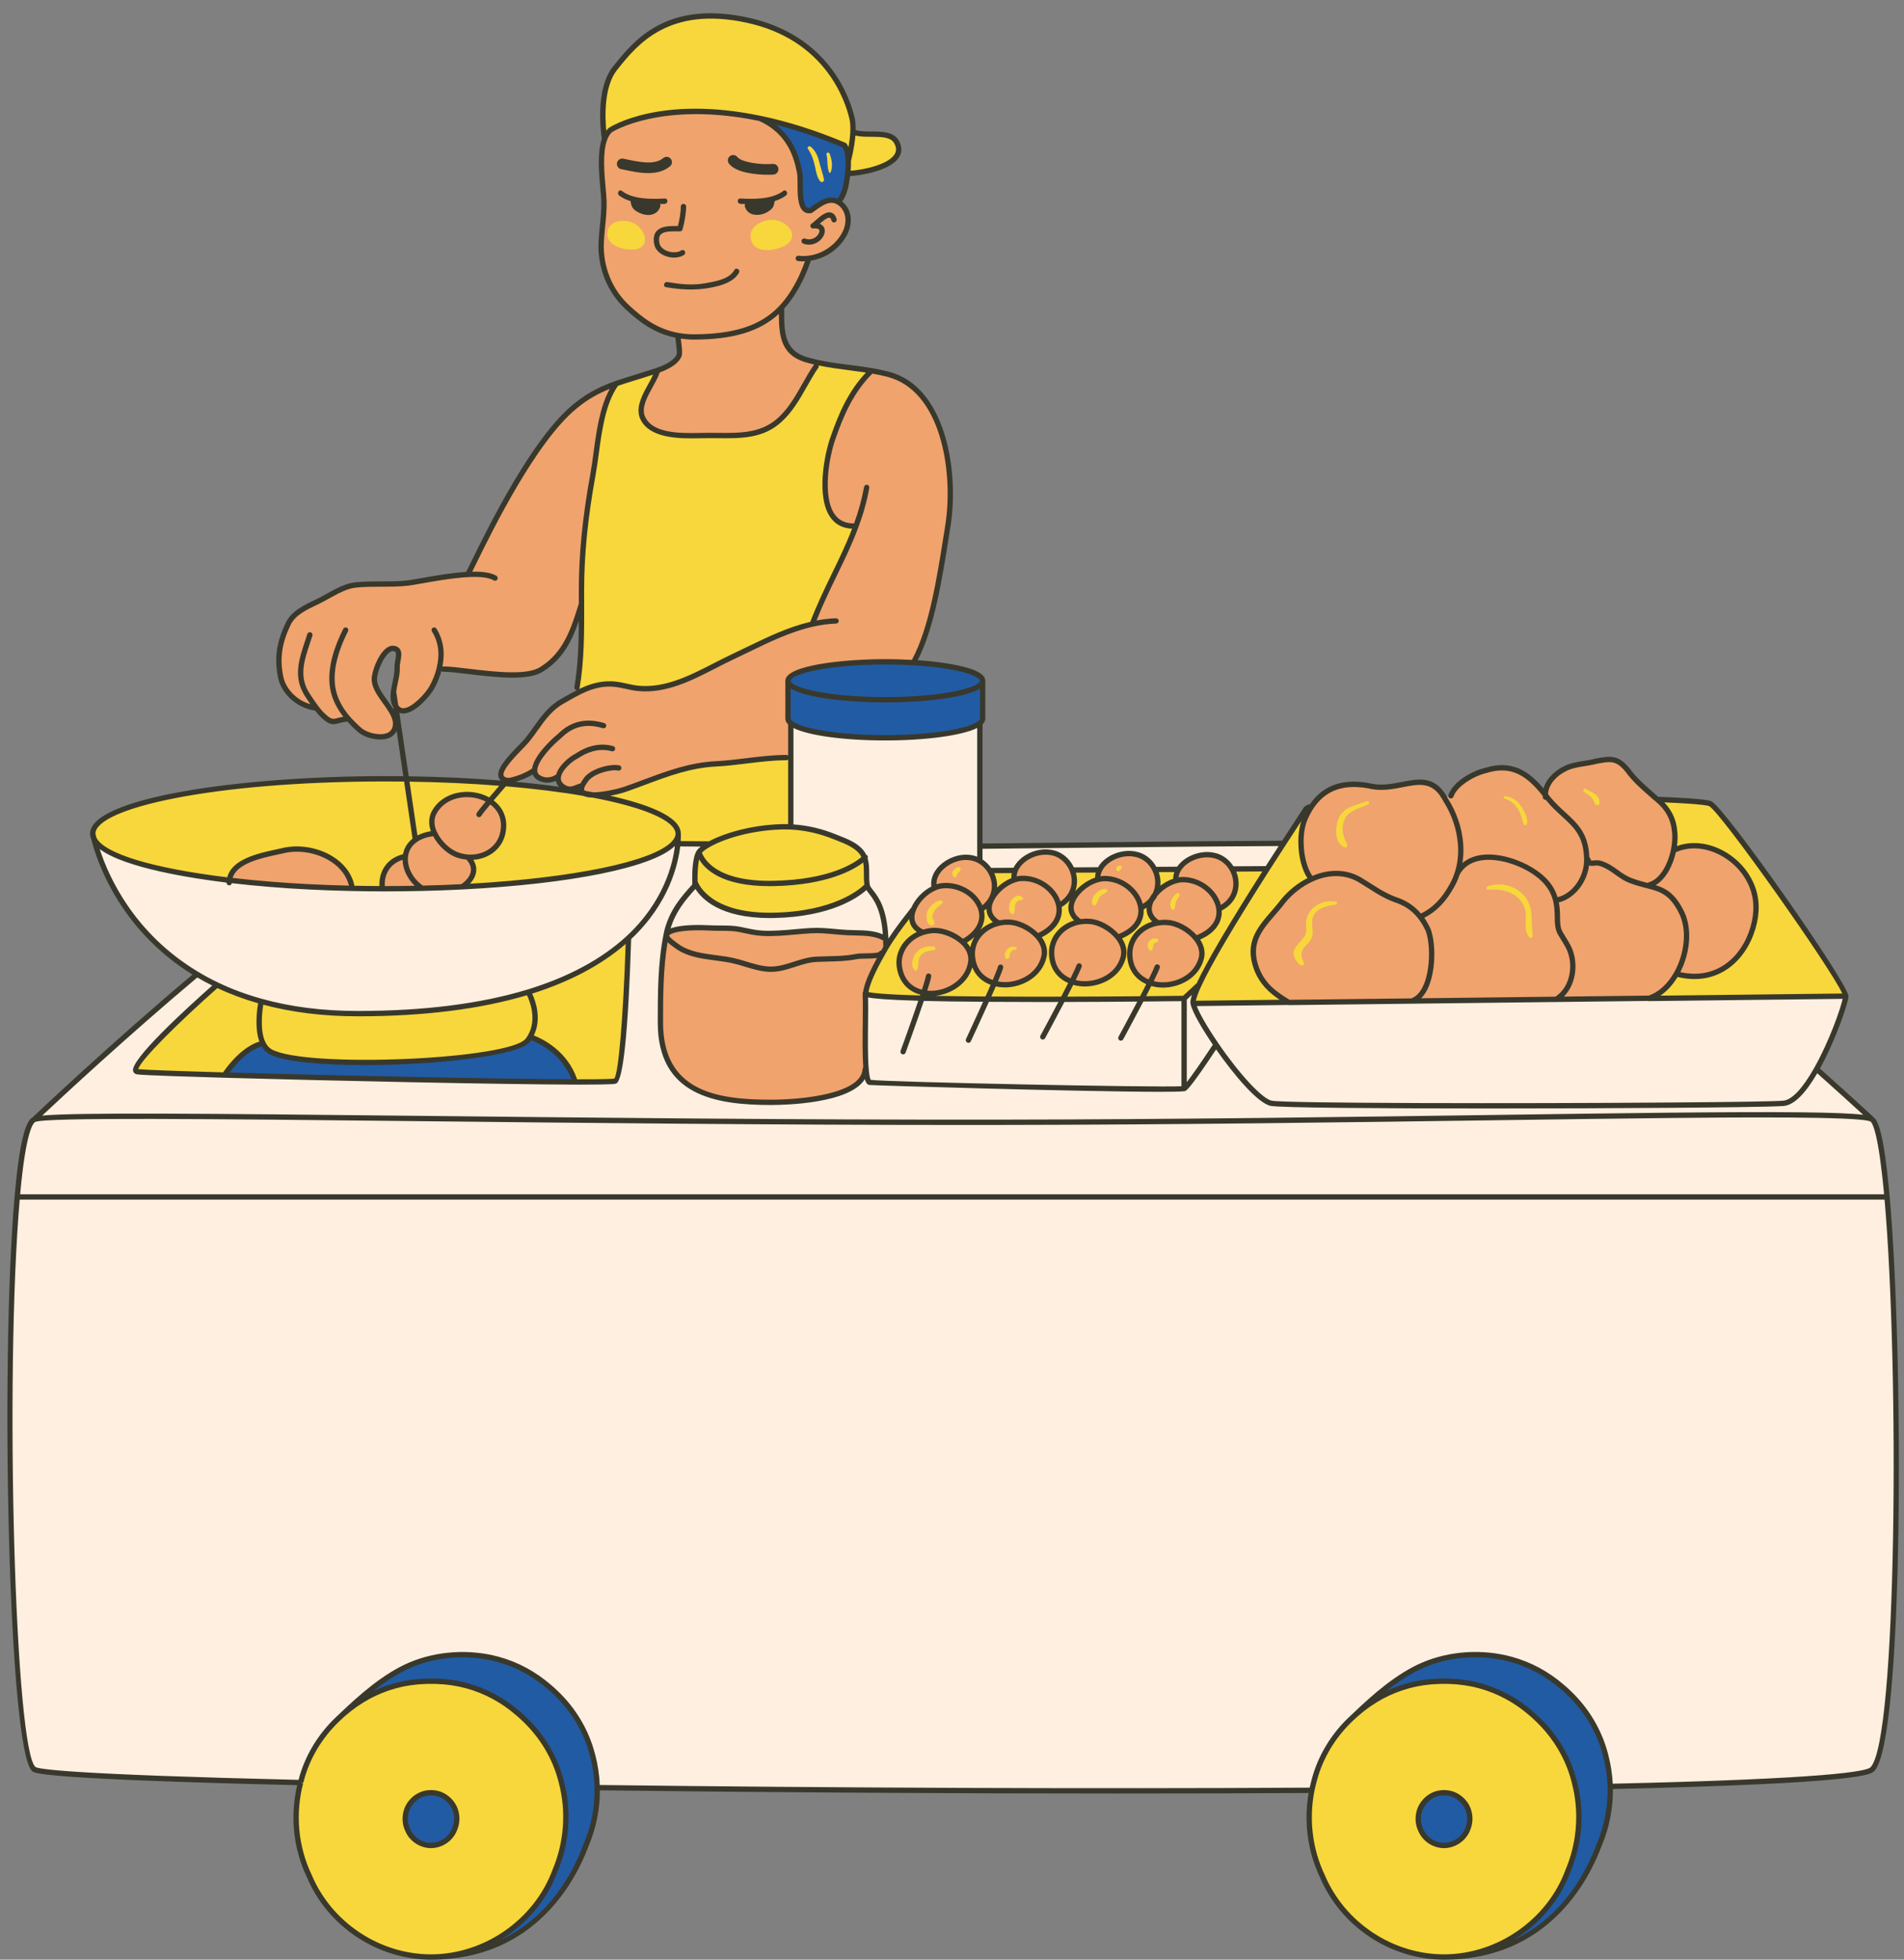
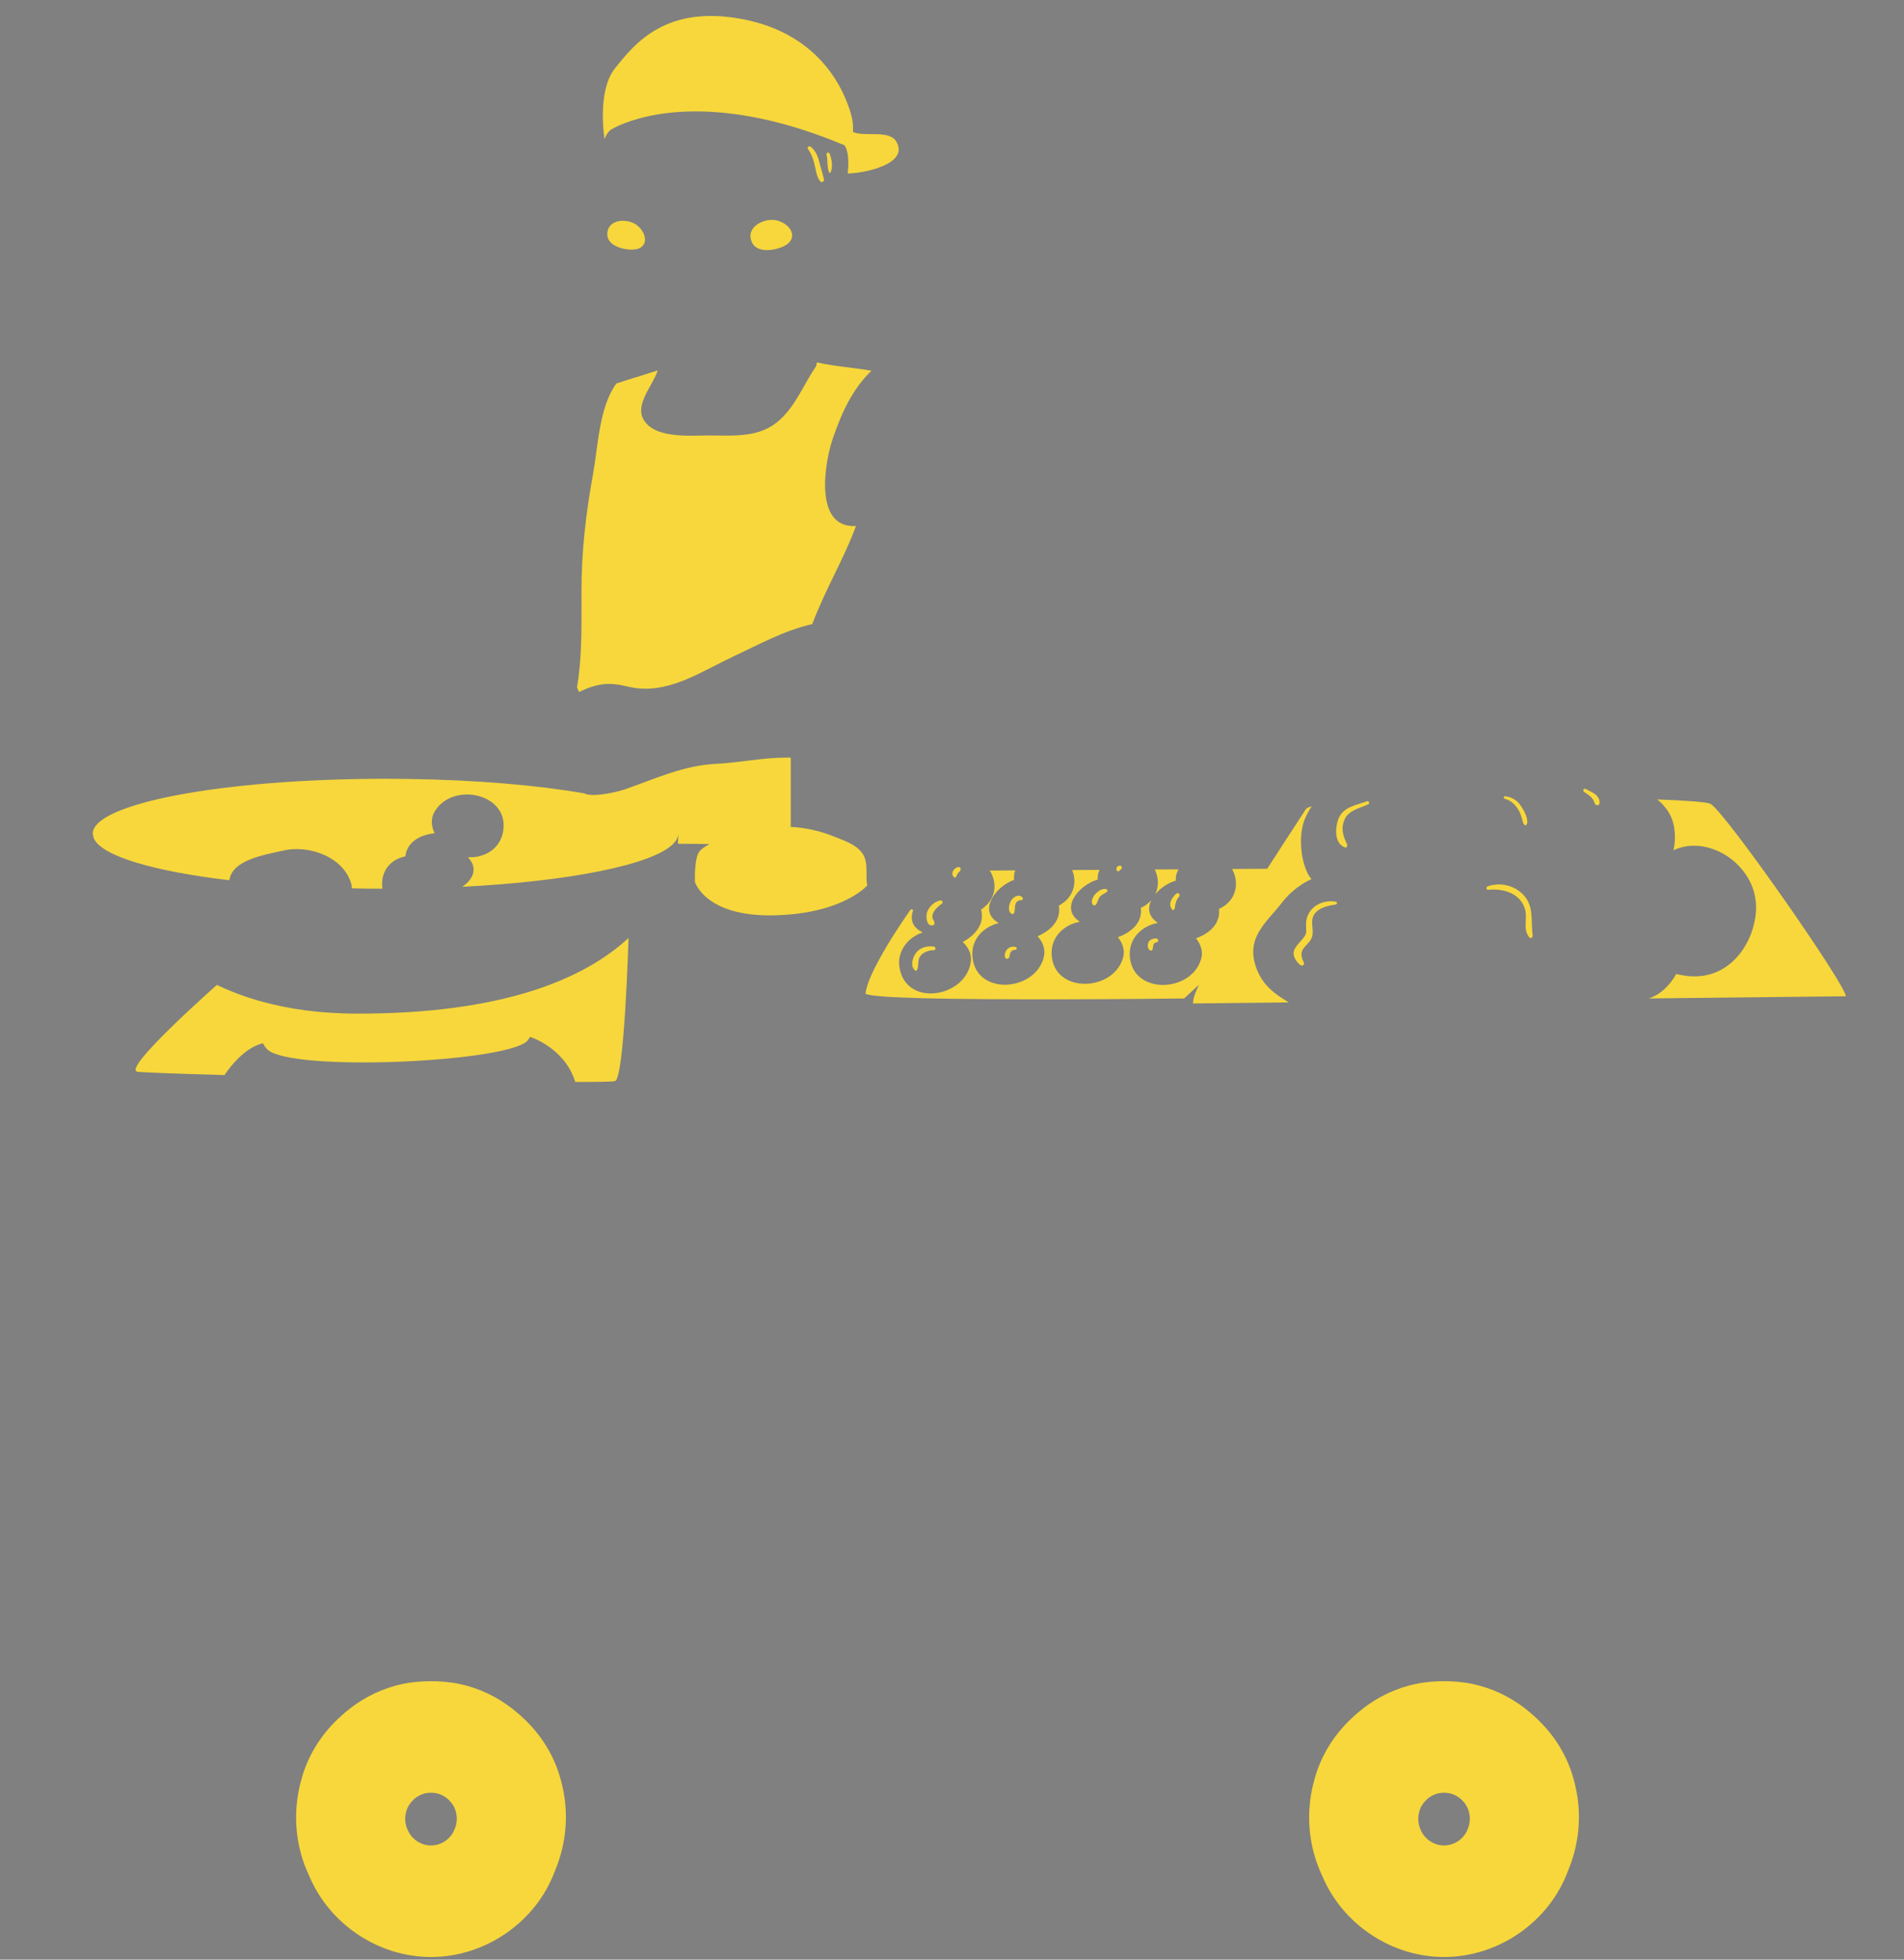
<svg xmlns="http://www.w3.org/2000/svg" height="503.4" preserveAspectRatio="xMidYMid meet" version="1.0" viewBox="-1.9 -3.4 489.2 503.4" width="489.2" zoomAndPan="magnify">
  <rect x="-1.9" y="-3.4" width="489.2" height="503.4" fill="#808080" stroke="none" />
  <g id="change1_1">
-     <path d="M483.117,304.057c-1.011-11.235-2.156-17.67-3.493-19.6l-0.076,0.087l-0.285-0.226 c-0.03-0.032-0.06-0.076-0.091-0.103c0,0-0.027-0.028-0.068-0.055c-0.027-0.018-0.071-0.034-0.106-0.052l-0.003-0.003 c0.036,0.018,0.081,0.035,0.109,0.053c-0.059-0.055-0.17-0.158-0.305-0.284l0.107-0.149c-1.43-1.328-6.512-6.003-13.541-12.266 l-0.298-0.266l0.193-0.35c4.07-7.362,7.203-16.651,7.27-18.313c0.02-3.135-31.272-47.651-34.876-49.615 c-0.812-0.437-5.475-0.829-13.486-1.134l-0.178-0.007l-0.134-0.117c-0.171-0.15-0.336-0.288-0.526-0.426l-1.148-1.015 c-2.427-2.14-3.892-3.432-5.67-5.801c-1.929-2.413-3.373-2.908-4.947-2.908c-0.965,0-2.065,0.2-3.351,0.433l-0.103,0.02 c-0.862,0.246-1.865,0.404-2.834,0.558c-1.89,0.301-3.842,0.612-5.405,1.506c-1.832,0.92-4.03,2.783-4.704,5.248l-0.251,0.918 l-0.613-0.728c-2.291-2.715-5.533-5.833-10.311-5.833c-1.324,0-2.741,0.237-4.254,0.717c-3.01,0.669-7.956,3.411-9.019,6.71 l0.114,0.492l-1.227,0.272l-0.286-0.507c-1.608-2.741-3.59-3.963-6.425-3.963c-1.441,0-2.95,0.294-4.557,0.607 c-1.729,0.337-3.518,0.687-5.355,0.687c-0.782,0-1.507-0.062-2.233-0.193c-1.731-0.376-3.366-0.567-4.857-0.567 c-4.661,0-8.188,1.811-10.782,5.535l-0.101,0.145l-0.168,0.049c-0.759,0.223-1.211,0.463-1.381,0.733 c-0.354,0.564-1.129,1.75-2.205,3.4c-0.911,1.395-2.041,3.126-3.309,5.083l-0.147,0.227l-0.271,0.001 c-20.141,0.096-41.187,0.33-58.097,0.518c-7.298,0.081-13.741,0.15-18.888,0.198l-0.505,0.004v-31.309l0.153-0.147 c0.255-0.246,0.559-0.637,0.559-1.101l0.001-9.738c0-0.54-0.365-1.051-1.129-1.549l-0.08-0.071 c-0.345-0.212-0.788-0.431-1.333-0.662l-0.157-0.059c-0.45-0.185-0.937-0.347-1.426-0.475c-3.002-0.917-7.542-1.619-12.782-1.977 l-0.762-0.052l0.353-0.678c4.254-8.166,6.285-20.994,7.917-31.302l0.466-2.922c2.218-14.055-1.129-35.504-15.521-39.187 c-1.26-0.333-2.652-0.629-4.256-0.906c-1.905-0.323-3.897-0.577-5.671-0.804c-2.751-0.352-5.596-0.716-8.335-1.325l-0.251-0.059 c-0.44-0.104-0.886-0.209-1.327-0.324c-7.379-1.679-7.379-6.744-7.371-13.079l-0.023-0.101l-0.037-0.237l0.162-0.178 c1.877-2.056,3.514-4.581,5.003-7.718c0.643-1.375,1.238-2.864,1.771-4.427l0.097-0.286l0.298-0.047 c3.9-0.615,7.377-3.171,9.074-6.672c1.095-2.244,1.206-5.415-1.013-7.44c-0.061-0.055-0.119-0.1-0.176-0.145l-0.471-0.378 l0.311-0.389c1.117-1.399,1.626-3.838,1.858-5.65c0.03-0.192,0.059-0.403,0.086-0.624l0.052-0.417l0.42-0.02 c3.19-0.153,10.381-1.509,12.241-4.727c0.446-0.773,0.779-2.041-0.169-3.688c-1.153-2.019-4.102-2.031-6.704-2.041 c-1.597-0.007-3.005-0.041-4.076-0.387l-0.353-0.114L217.447,30c0.022-1.193-0.061-2.218-0.247-3.043 c-1.116-4.813-6.365-20.869-27.029-25.358c-3.358-0.729-6.559-1.099-9.514-1.099c-13.791,0-20.114,7.85-24.298,13.045l-0.345,0.427 c-4.585,5.672-2.982,16.973-2.784,18.243l0.019,0.123l-0.041,0.117c-1.182,3.443-0.712,8.646-0.369,12.445l0.011,0.123 c0.102,1.132,0.19,2.109,0.224,2.923c0.1,2.214-0.127,4.471-0.347,6.653c-0.135,1.34-0.274,2.726-0.337,4.095 c-0.322,6.554,2.197,12.789,6.911,17.104c3.066,2.808,6.808,5.9,12.421,7.055l0.359,0.074l0.038,0.365 c0.04,0.393,0.087,0.797,0.14,1.211c0.163,1.277,0.332,2.597,0.142,3.369c-0.588,1.378-2.287,2.565-5.193,3.631l-0.151,0.051 l-0.064,0.006l-0.06,0.042l-0.069,0.024c-0.612,0.212-1.212,0.392-1.735,0.546l-0.139,0.041c-1.342,0.443-2.636,0.842-3.95,1.247 c-1.614,0.497-3.14,0.966-4.643,1.49c-3.102,1.101-6.789,2.656-10.614,5.843c-10.606,8.607-21.862,31.553-26.101,40.196 c-0.621,1.267-1.08,2.2-1.373,2.758l-0.131,0.25l-0.282,0.017c-3.781,0.227-8.123,0.997-11.384,1.575 c-1.715,0.302-3.196,0.564-4.056,0.643c-2.116,0.215-4.298,0.218-6.472,0.221c-2.183,0.004-4.44,0.008-6.632,0.244 c-2.395,0.261-4.813,1.606-7.152,2.907c-0.851,0.473-1.73,0.963-2.564,1.365l-0.478,0.227c-2.591,1.221-5.815,2.741-7.16,5.535 c-2.362,4.93-2.937,8.923-1.983,13.779c0.804,4.052,4.715,7.547,9.098,8.129l0.202,0.027l0.125,0.161 c0.653,0.834,1.235,1.469,1.832,2c1.28,1.146,1.99,1.301,2.516,1.301c0.377,0,0.759-0.087,1.291-0.238 c0.476-0.135,1.067-0.304,1.929-0.402l0.363-0.254l0.296,0.329c0.876,0.975,1.728,1.819,2.606,2.587 c1.185,1.062,3.011,1.752,5.007,1.894c0.193,0.013,0.38,0.019,0.562,0.019c1.416,0,2.495-0.387,3.208-1.149 c0.205-0.22,0.374-0.468,0.517-0.76l0.708-1.449l2.038,13.806l-0.587-0.007c-1.521-0.02-3.045-0.034-4.586-0.034 c-41.572,0-75.394,6.414-75.394,14.285l0.016,0.135c0.016,0.365,0.101,0.729,0.278,1.159c1.279,5.134,6.921,22.793,25.786,34.473 l0.587,0.364l-0.528,0.444c-21.039,17.69-40.292,35.922-41.102,36.69l-0.043,0.041l-0.052,0.029 c-1.82,1.045-3.279,7.763-4.337,19.968c-3.982,45.415-1.075,143.068,4.382,147.168c2.08,1.569,37.988,2.742,67.745,3.449 l0.616,0.015l-0.141,0.6c-1.845,7.865-0.984,16.122,2.433,23.27c5.251,12.526,17.895,20.942,31.463,20.942 c26.493,0,36.838-20.274,40.065-29.013c1.849-4.374,2.822-9.21,2.814-13.985l-0.001-0.507l0.507,0.006 c43.092,0.534,88.913,0.816,132.51,0.816c17.232,0,33.916-0.045,49.588-0.135l0.599-0.004l-0.104,0.59 c-1.265,7.229-0.261,14.781,2.837,21.289c5.25,12.526,17.895,20.942,31.463,20.942c26.494,0,36.838-20.274,40.063-29.012 c1.893-4.476,2.867-9.427,2.819-14.319l-0.005-0.493l0.493-0.012c63.795-1.446,66.062-3.713,66.806-4.457 C486.88,443.613,486.707,344.333,483.117,304.057z M130.421,196.946c1.536-0.437,3.099-1.104,4.289-1.832l0.512-0.313l0.215,0.561 c0.159,0.415,0.428,0.761,0.784,1.019c0.776,0.517,1.616,0.779,2.497,0.779c0.656,0,1.34-0.153,1.979-0.442l0.573-0.259l0.124,0.616 c0.094,0.47,0.326,0.902,0.687,1.285l0.977,1.033l-1.408-0.194c-3.54-0.488-7.287-0.917-11.136-1.273L130.421,196.946z M99.532,177.932l0.049,0.084l0.11,0.747l-0.924,0.329c-0.458-0.769-0.989-1.52-1.586-2.351c-1.325-1.845-2.696-3.752-2.717-5.612 c-0.031-1.677,1.363-5.533,3.138-7.118c0.504-0.451,0.975-0.671,1.438-0.671c0.069,0,0.137,0.005,0.194,0.014 c0.418,0.054,0.705,0.199,0.87,0.433c0.359,0.486,0.251,1.295,0.046,2.474c-0.109,0.621-0.233,1.325-0.199,1.941 c0.06,1.065-0.202,2.293-0.48,3.598C99.006,173.974,98.526,176.222,99.532,177.932z M100.087,178.926l0.802,0.313 c0.261,0.102,0.542,0.153,0.836,0.153c0.108,0,0.219-0.007,0.335-0.021c2.804-0.321,6.297-4.537,7.151-6.085 c0.79-1.433,1.396-2.925,1.801-4.435l0.211-0.789l0.606,0.547c0.038,0.034,0.078,0.052,0.119,0.052c1.566,0,3.892,0.279,6.612,0.604 c3.572,0.428,7.621,0.914,11.179,0.914c3.65,0,6.166-0.505,7.707-1.554c5.081-3.195,7.281-7.987,8.902-12.691l0.973,0.166 c-0.026,5.52-0.185,11.407-1.156,17.063c-0.017,0.101,0.05,0.198,0.182,0.216l0.227,0.946c-1.076,0.546-2.156,1.155-3.26,1.784 l-0.848,0.482c-3.097,1.762-4.928,4.326-6.87,7.044c-0.604,0.848-1.354,1.902-2.155,2.903c-0.342,0.428-0.931,1.037-1.724,1.851 c-2.973,3.057-5.596,5.946-5.047,7.686c0.076,0.243,0.225,0.458,0.455,0.656l1.158,1l-1.525-0.123 c-7.551-0.609-15.509-0.975-23.653-1.088l-0.426-0.006L100.087,178.926z M7.199,283.862l0.005,0.005 c-0.192,0.181-0.312,0.295-0.351,0.333c0.11-0.052,0.301-0.101,0.531-0.148l0.001,0.001c-0.229,0.047-0.421,0.096-0.53,0.148 c-0.014,0.014-0.014,0.014-0.014,0.014c-0.139,0.069-0.274,0.183-0.408,0.321L6.376,284.4L7.199,283.862z" fill="#FFEFE0" />
-   </g>
+     </g>
  <g id="change2_1">
-     <path d="M67.595,266.762c9.232,5.143,62.04,2.489,66.143-2.968c0.205-0.274,0.397-0.561,0.561-0.834 c0,0,8.863,2.722,11.598,11.557v0.014c-19.736-0.068-63.326-0.998-90.106-1.764c0,0,4.349-6.934,9.875-8.165 C66.104,265.517,66.733,266.283,67.595,266.762z M110.596,457.341c0.957,0.26,1.792,0.739,2.503,1.34 c0.055,0.041,0.096,0.096,0.15,0.137c0.068,0.068,0.137,0.123,0.205,0.191c0.821,0.793,1.45,1.792,1.751,2.941 c0.014,0.041,0.027,0.068,0.027,0.109c0.397,1.463,0.274,3.009-0.315,4.377c-0.916,2.489-3.392,4.226-6.073,4.226 c-2.599,0-4.992-1.614-5.991-3.98c-0.684-1.436-0.821-3.077-0.41-4.623c0.014-0.041,0.014-0.068,0.027-0.109 c0.315-1.149,0.944-2.147,1.764-2.941c0.055-0.068,0.123-0.123,0.191-0.191c0.055-0.041,0.109-0.096,0.15-0.137 c0.711-0.602,1.559-1.081,2.503-1.34c0.506-0.137,0.998-0.205,1.505-0.219c0.082,0,0.164,0,0.26,0c0.082,0,0.164,0,0.246,0 C109.598,457.136,110.104,457.204,110.596,457.341z M370.875,457.341c0.957,0.26,1.792,0.739,2.503,1.34 c0.055,0.041,0.096,0.096,0.15,0.137c0.068,0.068,0.137,0.123,0.205,0.191c0.821,0.793,1.45,1.792,1.751,2.941 c0.014,0.041,0.027,0.068,0.027,0.109c0.397,1.463,0.274,3.009-0.301,4.377c-0.93,2.489-3.406,4.226-6.086,4.226 c-2.599,0-4.992-1.614-5.991-3.98c-0.684-1.436-0.821-3.077-0.41-4.623c0.014-0.041,0.014-0.068,0.027-0.109 c0.315-1.149,0.944-2.147,1.764-2.941c0.068-0.068,0.137-0.123,0.205-0.191c0.041-0.041,0.096-0.096,0.15-0.137 c0.698-0.602,1.546-1.081,2.489-1.34c0.506-0.137,0.998-0.205,1.505-0.219c0.082,0,0.178,0,0.26,0s0.164,0,0.26,0 C369.877,457.136,370.383,457.204,370.875,457.341z M359.947,429.631c-4.992,1.368-9.383,3.83-13.089,7.03 c-0.26,0.219-0.52,0.451-0.78,0.684c5.17-4.951,11.229-10.299,17.78-13.076c7.03-2.968,15.168-3.433,22.513-1.409 c4.979,1.368,9.383,3.843,13.075,7.03c0.274,0.219,0.533,0.451,0.793,0.684c0.356,0.328,0.725,0.657,1.067,0.998 c4.295,4.131,7.577,9.355,9.205,15.428c0.041,0.178,0.096,0.356,0.137,0.533c0.698,2.626,1.094,5.293,1.176,7.96 c0.15,5.129-0.821,10.231-2.804,14.922c-2.667,7.222-12.351,28.9-39.897,28.9c14.033,0,27.026-9.054,31.841-22.13 c2.845-6.716,3.597-14.252,1.956-21.501c-0.096-0.465-0.205-0.916-0.328-1.381c-0.041-0.178-0.096-0.356-0.137-0.533 c-1.628-6.073-4.91-11.297-9.205-15.428c-0.342-0.342-0.711-0.67-1.067-0.998c-0.26-0.233-0.52-0.465-0.78-0.684 c-3.707-3.2-8.111-5.662-13.089-7.03c-2.599-0.711-5.225-1.067-7.837-1.149c-0.451-0.014-0.903-0.014-1.354-0.014 s-0.889,0-1.34,0.014C365.172,428.564,362.546,428.92,359.947,429.631z M108.846,499.317c14.033,0,27.026-9.054,31.841-22.13 c3.023-7.14,3.679-15.209,1.628-22.882c-0.041-0.178-0.096-0.356-0.137-0.533c-1.628-6.073-4.91-11.297-9.205-15.428 c-0.342-0.342-0.711-0.67-1.067-0.998c-0.26-0.233-0.52-0.465-0.793-0.684c-3.693-3.2-8.097-5.662-13.075-7.03 c-2.599-0.711-5.225-1.067-7.837-1.149c-0.451-0.014-0.903-0.014-1.354-0.014s-0.903,0-1.34,0.014 c-2.612,0.082-5.252,0.438-7.851,1.149c-4.979,1.368-9.369,3.83-13.075,7.03c-0.274,0.219-0.52,0.451-0.78,0.684 c5.17-4.951,11.229-10.299,17.78-13.076c7.03-2.968,15.168-3.433,22.513-1.409c4.979,1.368,9.383,3.843,13.075,7.03 c0.274,0.219,0.52,0.451,0.793,0.684c0.356,0.328,0.711,0.657,1.067,0.998c4.295,4.131,7.577,9.355,9.191,15.428 c0.055,0.178,0.096,0.356,0.15,0.533c0.725,2.735,1.122,5.512,1.176,8.275c0.109,5.02-0.862,10.012-2.804,14.607 C146.075,477.638,136.392,499.317,108.846,499.317z M201.277,182.387c-0.465-0.356-0.711-0.766-0.711-1.163c0-3.419,0,0.219,0-9.738 c0,2.681,11.188,4.869,25.016,4.869c8.808,0,16.536-0.889,20.995-2.243c2.544-0.739,3.994-1.655,3.994-2.626c0,0,0,8.63,0,9.738 c0,0.397-0.246,0.807-0.711,1.163c-2.667,2.147-12.528,3.734-24.277,3.734C213.805,186.121,203.944,184.534,201.277,182.387z M249.448,170.022c0,0,0.014,0.014,0.027,0.041c0.711,0.438,1.094,0.916,1.094,1.422c0,0.971-1.45,1.887-3.994,2.626 c-4.459,1.354-12.186,2.243-20.995,2.243c-13.828,0-25.016-2.188-25.016-4.869c0-2.694,11.188-4.883,25.016-4.883 c2.612,0,5.115,0.082,7.481,0.219c5.621,0.342,10.381,1.067,13.513,2.024c0.574,0.15,1.081,0.328,1.532,0.52h0.014 C248.641,169.585,249.093,169.804,249.448,170.022z M213.45,48.472c-1.614-0.916-3.228-0.342-4.719,0.588 c-0.807,0.492-1.587,1.094-2.311,1.614c-3.652,0.684-2.394-7.181-2.845-9.684c-0.684-3.2-1.942-10.313-10.231-13.978 c6.428,1.327,13.677,3.515,21.733,6.907c0.643,0.916,0.916,2.366,0.971,3.871c0.055,1.149-0.027,2.339-0.137,3.351 c-0.041,0.451-0.096,0.862-0.15,1.217c-0.219,1.71-0.793,4.787-2.27,6.032L213.45,48.472z" fill="#215BA3" />
-   </g>
+     </g>
  <g id="change3_1">
-     <path d="M152.573,58.703c0.164-3.583,0.848-7.181,0.684-10.764c-0.15-3.652-1.436-11.215,0.178-15.606 c0.356-0.971,0.848-1.778,1.518-2.352c0,0,12.693-8.316,38.392-2.968c8.288,3.666,9.547,10.778,10.231,13.978 c0.451,2.503-0.807,10.367,2.845,9.684c0.723-0.52,1.503-1.122,2.31-1.614c1.491-0.93,3.105-1.505,4.719-0.588 c0.287,0.15,0.561,0.356,0.848,0.615c2.038,1.86,2.12,4.869,0.971,7.222c-1.751,3.611-5.389,6.168-9.342,6.647 c-0.547,1.655-1.19,3.269-1.901,4.787c-1.532,3.228-3.255,5.895-5.32,8.056l0.191,0.178c0,6.496,0,11.625,7.522,13.335 c0.52,0.137,1.053,0.26,1.573,0.383l-0.205,0.985c-3.077,4.445-5.129,9.916-9.232,13.677c-5.129,4.787-11.626,4.103-18.464,4.103 c-4.787,0-15.045,1.026-17.097-5.129c-1.026-3.748,3.05-8.165,4.09-11.585c2.216-0.793,4.719-2.011,5.485-3.802 c0.301-1.204-0.191-3.46-0.315-5.156c1.299,0.246,2.681,0.369,4.185,0.369c-1.505,0-2.886-0.123-4.185-0.369 c-5.84-1.053-9.738-4.295-12.829-7.126C154.734,71.368,152.258,65.118,152.573,58.703z M99.711,181.946 c-0.492-3.584-5.389-7.181-5.43-10.819c-0.041-2.202,2.394-8.302,4.979-7.96c2.27,0.301,0.766,3.105,0.875,5.02 c0.164,2.941-2.065,7.112-0.369,9.793c0.095,0.178,0.219,0.342,0.369,0.506c2.462,2.736,7.701-3.091,8.918-5.293 c0.67-1.217,1.436-2.886,1.901-4.814l0.998,0.096c5.471,0,20.379,3.412,25.399-0.007c6.155-3.871,8.097-10.087,10.149-16.693h0.014 c-0.014-1.066-0.014-2.133-0.014-3.2c0-10.477,1.135-20.051,2.954-30.09c1.313-7.194,1.573-17.316,6.004-23.361 c-3.625,1.286-7.03,2.872-10.559,5.813c-12.406,10.066-25.723,39.85-27.583,43.187c-1.19,0.274-12.082,1.948-15.843,2.29 c-4.336,0.438-8.781,0-13.103,0.465c-3.269,0.356-6.702,2.832-9.656,4.254c-2.736,1.299-6.155,2.776-7.55,5.676 c-2.23,4.651-2.955,8.644-1.97,13.664c0.834,4.199,4.828,7.536,9.15,8.015l0.041-0.027c0.615,0.807,1.272,1.573,2.012,2.227 c2.489,2.23,2.9,0.848,5.512,0.657l0.465-0.369c0.93,1.08,1.942,2.092,3.023,3.036c1.189,1.066,2.981,1.709,4.896,1.846 C99.26,186.118,99.93,183.546,99.711,181.946z M200.155,191.208h1.122c0-4.473,0-7.769,0-8.822 c-0.465-0.356-0.711-0.766-0.711-1.163c0-3.419,0,0.219,0-9.738c0-2.695,11.188-4.883,25.016-4.883c2.612,0,5.115,0.082,7.481,0.219 l0.027-0.574c4.787-8.89,6.838-23.935,8.548-34.535c2.052-12.993-0.684-35.219-15.387-38.98c-1.395-0.37-2.818-0.657-4.24-0.903 c-4.828,4.692-7.468,10.354-9.779,16.974c-2.052,5.471-5.485,23.607,5.799,22.923c-3.132,8.535-7.727,15.92-11.243,25.193 c-7.139,1.6-13.828,5.306-20.379,8.37c-7.591,3.556-15.538,8.986-24.332,8.138c-2.257-0.205-4.377-1.039-6.839-1.135 c-3.078-0.137-5.758,0.793-8.357,2.079c-1.45,0.725-2.872,1.559-4.322,2.38c-4.158,2.366-6.031,6.223-8.972,9.902 c-1.806,2.256-10.354,9.451-5.143,10.449c0.041,0.013,0.082,0.013,0.123,0.027c0.917,0,4.569-0.998,6.88-2.735h0.014 c-0.041,0.739,0.219,1.368,0.862,1.833c2.735,1.819,5.197-0.219,5.197-0.219l0.055,0.014c-0.218,1.095,0.178,2.161,1.587,2.941 c1.82,0.902,2.736-0.096,4.555-0.561c-0.452,1.012-0.192,1.628,0.492,1.997c0.766,0.136,1.518,0.273,2.257,0.41 c2.817,0.027,6.825-0.971,8.165-1.436c7.905-2.735,14.949-6.141,23.511-6.565C188.146,192.507,194.082,191.208,200.155,191.208z M123.945,202.328c-0.492-0.315-1.012-0.588-1.559-0.807c-4.322-1.778-10.189-0.793-12.706,3.721 c-0.944,1.71-0.753,3.638,0.068,5.402c-2.119,0.246-3.733,0.848-4.923,1.682c-1.587,1.108-2.394,2.626-2.57,4.253 c-0.342,2.968,1.395,6.305,4.281,8.206c3.528-0.082,6.975-0.205,10.326-0.383c2.681-1.805,4.185-4.65,1.559-7.481v-0.122 c3.98,0.232,7.85-1.997,8.807-5.977C128.171,206.91,126.557,203.997,123.945,202.328z M102.253,216.58 c-4.65,0.944-6.455,4.814-5.881,8.315h0.766c3.187,0,6.319-0.041,9.396-0.109C103.648,222.885,101.911,219.548,102.253,216.58z M70.672,215.144c-4.281,0.985-12.993,2.298-13.636,7.577c6.292,0.739,13.199,1.327,20.571,1.696 c3.515,0.178,7.125,0.301,10.832,0.383l0.014-0.766C86.743,216.853,77.511,213.434,70.672,215.144z M225.568,237.712 c-2.9-1.71-6.346-1.382-9.752-1.546c-3.104-0.15-6.072-0.67-9.218-0.506c-4.171,0.219-8.247,0.889-12.528,0.684 c-2.052-0.096-3.898-0.588-5.895-0.985c-2.353-0.478-4.774-0.26-7.181-0.369c-2.858-0.137-7.262-0.26-10.066,0.643 c-0.985,0.314-1.436,0.684-1.532,1.094c-0.029,0.109-0.031,0.222-0.01,0.337c-0.021-0.115-0.019-0.228,0.01-0.338l-0.123-0.027 c-1.491,7.263-1.491,15.373-1.491,22.554c0,17.781,13.335,20.516,28.38,20.516c4.787,0,23.908-0.684,24.25-8.548l0.205-0.014 c-0.438-5.115-0.014-14.566-0.178-18.683c-0.014-0.205,0-0.437,0.041-0.67c0.232-2.462,2.12-6.388,4.322-10.231 c0.095-0.191,0.219-0.397,0.328-0.588h0.014c0.191-0.355,0.397-0.697,0.588-1.039c0-0.807-0.014-1.559-0.055-2.284H225.568z M245.454,238.587c2.311-1.272,3.72-2.763,4.404-4.295c0.616-1.354,0.67-2.736,0.301-4.035c-0.068-0.287-0.178-0.56-0.301-0.834 c-1.256-2.943-4.67-5.238-8.408-5.336c3.738,0.097,7.153,2.391,8.409,5.336c0.123,0.273,0.232,0.547,0.302,0.836 c1.286-0.848,2.188-1.888,2.749-2.982c1.163-2.325,0.821-4.992-0.492-7.044c-0.643-1.013-1.519-1.874-2.558-2.476 c-0.957-0.56-2.065-0.889-3.255-0.916c-4.309-0.219-9.491,3.583-8.453,7.863c-0.001,0-0.001,0-0.002,0.001 c-2.325,1.026-4.582,3.324-5.416,5.676c-0.807,2.174-0.383,4.39,2.325,5.662l0.014,0.109c0.807-0.273,1.669-0.451,2.544-0.506 c0.705-0.066,1.503,0.006,2.33,0.175c-0.827-0.168-1.626-0.24-2.331-0.174c-0.875,0.055-1.737,0.232-2.544,0.506 c-2.434,0.834-4.417,2.585-5.361,4.814c-0.534,1.231-0.739,2.599-0.52,4.035c0.589,3.98,3.187,6.072,6.251,6.633 c0.561,0.109,1.149,0.164,1.737,0.164c4.664,0.027,9.738-3.105,10.367-8.234c0.206-1.805-0.56-3.405-1.805-4.691 C245.645,238.778,245.55,238.683,245.454,238.587z M264.685,237.109c4.582-1.996,5.977-5.06,5.457-7.864 c3.966-2.134,4.705-6.045,3.433-9.15c-0.944-2.353-3.05-4.254-5.772-4.555c-3.433-0.479-7.645,1.573-8.849,4.65 c-0.301,0.766-0.41,1.573-0.287,2.435c0.588-0.205,1.176-0.342,1.737-0.369c-0.561,0.027-1.149,0.164-1.737,0.37 c-2.229,0.752-4.513,2.626-5.662,4.705c-1.245,2.215-1.19,4.677,1.573,6.305l0.027,0.123c-1.997,0.478-3.761,1.572-4.992,3.077 c-0.041,0.055-0.082,0.123-0.137,0.178c-1.054,1.395-1.655,3.105-1.546,5.006c0.232,4.021,2.626,6.333,5.621,7.167 c0.56,0.164,1.135,0.273,1.723,0.328c4.65,0.451,9.971-2.216,11.065-7.263C266.736,240.337,265.997,238.559,264.685,237.109 c-1.956-2.202-5.171-3.638-7.523-3.624c0,0,0,0,0.001,0C259.515,233.471,262.729,234.907,264.685,237.109z M309.752,216.293 c-3.187-0.643-7.222,0.916-8.836,3.624h-0.014c-0.507,0.861-0.78,1.846-0.698,2.913c0.615-0.178,1.204-0.274,1.778-0.274 c4.746,0,8.836,3.666,9.301,7.55c4.678-2.174,5.266-6.934,3.365-10.285C313.636,218.043,311.926,216.662,309.752,216.293z M311.283,230.107c0.356,2.845-1.217,5.799-5.895,7.536c-1.832-2.312-4.951-3.939-7.303-4.062c-0.025-0.002-0.05,0.001-0.075-0.002 c0.025,0.002,0.049-0.001,0.074,0.002c2.353,0.123,5.471,1.751,7.304,4.062c1.217,1.518,1.86,3.337,1.34,5.225 c-1.381,4.979-6.852,7.331-11.462,6.62c-0.587-0.096-1.161-0.233-1.709-0.425c-2.941-1.012-5.184-3.474-5.184-7.495 c0-4.09,3.228-7.167,7.153-7.878c0,0,0.001,0,0.001,0l-0.027-0.109c-2.407-1.6-2.571-3.761-1.587-5.731 c-0.67,0.766-1.559,1.45-2.694,1.97c0.368,2.845-1.218,5.798-5.895,7.535c0,0,0.001,0.001,0.001,0.001 c1.217,1.518,1.86,3.337,1.34,5.225c-1.381,4.992-6.852,7.331-11.475,6.62c-0.589-0.096-1.15-0.233-1.697-0.425 c-2.941-1.012-5.197-3.46-5.197-7.481c0-4.103,3.242-7.181,7.167-7.892c0.834-0.137,1.696-0.178,2.558-0.109 c2.046,0.108,4.7,1.367,6.559,3.229c-1.859-1.862-4.513-3.122-6.56-3.23c-0.862-0.068-1.723-0.027-2.558,0.109l-0.027-0.109 c-5.184-3.446,0.014-9.45,4.719-10.75h0c-0.082-0.903,0.096-1.736,0.479-2.488c1.409-2.968,5.69-4.719,9.054-4.048 c2.339,0.395,4.144,1.968,5.115,3.951c0.971,1.97,1.108,4.336,0.109,6.374c1.34-1.628,3.365-2.968,5.293-3.501 c0.615-0.178,1.204-0.274,1.778-0.274C306.728,222.557,310.818,226.223,311.283,230.107z M294.911,226.332 c-0.397,0.492-0.739,0.997-0.998,1.517C294.323,227.371,294.665,226.865,294.911,226.332z M436.717,247.067 c-2.325,0.52-4.965,0.492-7.919-0.274c0,0,0,0.001,0,0.001c-1.71,2.995-4.144,5.361-7.112,6.292h-0.014h-0.014l-23.757,0.26 c1.39-0.855,2.445-2.077,3.166-3.49c-0.721,1.412-1.776,2.633-3.165,3.488l-37.104,0.41c-0.001,0-0.002,0.001-0.003,0.001 l-31.553,0.342h-0.014c-3.406-2.052-6.551-4.185-8.261-8.617c-3.077-8.206,2.735-11.968,6.839-17.439 c1.928-2.339,4.445-4.336,7.235-5.608c1.036-0.475,2.107-0.849,3.195-1.1c-1.088,0.251-2.159,0.625-3.196,1.1 c-1.696-2.106-2.612-5.731-2.667-9.218c-0.055-2.188,0.246-4.322,0.903-6.032c0.547-1.313,1.163-2.462,1.846-3.46 c3.583-5.307,8.986-6.524,15.592-5.088c7.331,1.327,14.006-4.801,18.451,2.776l1.723-0.383c1.026-3.077,5.813-5.813,8.89-6.497 c7.086-2.256,11.449,1.259,15.361,6.252c0-2.831,2.257-5.307,4.814-6.592c2.394-1.368,5.813-1.368,8.206-2.052 c3.761-0.684,5.471-1.026,8.206,2.394c2.052,2.735,3.761,4.103,6.839,6.839c0.246,0.178,0.479,0.369,0.711,0.588 c2.38,1.956,4.103,4.527,4.418,7.96c0.219,1.504,0.123,3.294-0.245,5.099c8.549-4.101,20.078,3.106,21.104,13.023 C450.012,234.84,445.717,245.043,436.717,247.067z M401.172,226.507c-0.806,0.557-1.68,0.968-2.587,1.193l-0.765,0.191 c0,0,0,0.001,0,0.001l0.765-0.191C399.493,227.475,400.366,227.064,401.172,226.507z M405.705,218.835 c0.028-0.223,0.028-0.453,0.043-0.679C405.734,218.383,405.734,218.612,405.705,218.835z M405.043,221.456 c0.279-0.725,0.471-1.49,0.596-2.274C405.514,219.966,405.322,220.732,405.043,221.456z M369.521,202.054 c2.161,3.406,3.556,7.373,3.843,11.366C373.077,209.426,371.682,205.46,369.521,202.054z M365.077,235.563 c-0.602-1.299-1.272-2.448-2.052-3.447c0,0-0.001,0-0.001,0.001c-0.049-0.063-0.107-0.115-0.157-0.177 c0.05,0.062,0.108,0.113,0.157,0.177c0.78,0.998,1.45,2.147,2.052,3.447c1.496,4.188,1.285,13.664-2.456,17.114 C366.362,249.229,366.573,239.752,365.077,235.563z M371.231,223.937c0.18-0.324,0.331-0.658,0.487-0.991 C371.562,223.279,371.411,223.614,371.231,223.937c-1.583,2.9-3.383,5.167-5.838,6.84 C367.849,229.104,369.65,226.837,371.231,223.937z M372.517,220.969c0.417-0.769,0.927-1.419,1.513-1.96 C373.443,219.55,372.933,220.201,372.517,220.969c-0.137,0.422-0.301,0.838-0.471,1.252 C372.216,221.806,372.38,221.39,372.517,220.969z M430.043,230.777c0.591,1.133,0.975,2.407,1.186,3.751 C431.018,233.183,430.634,231.91,430.043,230.777c-2.421-4.843-5.02-5.745-8.274-6.58l0,0.001 C425.023,225.032,427.622,225.935,430.043,230.777z" fill="#F0A36D" />
-   </g>
+     </g>
  <g id="change4_1">
    <path d="M127.789,197.869c-1.354,1.546-2.708,3.118-3.843,4.459c-0.492-0.315-1.012-0.588-1.559-0.807 c-4.322-1.778-10.19-0.793-12.706,3.72c-0.944,1.71-0.752,3.638,0.068,5.403c-2.12,0.246-3.734,0.848-4.924,1.682l-2.311-15.633 C111.458,196.803,119.979,197.213,127.789,197.869z M249.859,234.292c0.615-1.354,0.67-2.735,0.301-4.035 c1.286-0.848,2.188-1.887,2.749-2.982l0.096,0.055c-1.245,2.216-1.19,4.678,1.573,6.305l0.027,0.123 c-1.997,0.479-3.761,1.573-4.992,3.077c-0.041,0.055-0.082,0.123-0.137,0.178c-1.053,1.395-1.655,3.105-1.546,5.006 c0.233,4.021,2.626,6.333,5.621,7.167c-0.533,1.245-1.149,2.64-1.805,4.076c-6.086-0.041-11.872-0.109-16.768-0.246 c0.164-0.479,0.315-0.944,0.465-1.381c0.561,0.109,1.149,0.164,1.737,0.164c4.664,0.027,9.738-3.105,10.367-8.234 c0.205-1.805-0.561-3.406-1.805-4.691c-0.096-0.096-0.191-0.191-0.287-0.287C247.766,237.315,249.175,235.824,249.859,234.292z M142.314,454.305c2.052,7.673,1.395,15.743-1.628,22.882c-4.814,13.076-17.808,22.13-31.841,22.13 c-13.554,0-26.11-8.466-31.294-20.831c-3.556-7.44-4.308-15.961-2.229-23.976c0.014-0.068,0.041-0.137,0.055-0.205 c0.055-0.178,0.096-0.356,0.15-0.533c1.614-6.073,4.91-11.297,9.205-15.428c0.356-0.342,0.711-0.684,1.067-0.998 c0.26-0.233,0.506-0.465,0.78-0.684c3.707-3.2,8.097-5.662,13.075-7.03c2.599-0.711,5.238-1.067,7.851-1.149 c0.438-0.014,0.889-0.014,1.34-0.014s0.903,0,1.354,0.014c2.612,0.082,5.238,0.438,7.837,1.149c4.979,1.368,9.383,3.83,13.075,7.03 c0.274,0.219,0.533,0.451,0.793,0.684c0.356,0.328,0.725,0.656,1.067,0.998c4.295,4.131,7.577,9.355,9.205,15.428 C142.218,453.949,142.273,454.127,142.314,454.305z M114.918,466.437c0.588-1.368,0.711-2.913,0.315-4.377 c0-0.041-0.014-0.068-0.027-0.109c-0.301-1.149-0.93-2.147-1.751-2.941c-0.068-0.068-0.137-0.123-0.205-0.191 c-0.055-0.041-0.096-0.096-0.15-0.137c-0.711-0.602-1.546-1.081-2.503-1.34c-0.492-0.137-0.998-0.205-1.505-0.219 c-0.082,0-0.164,0-0.246,0c-0.096,0-0.178,0-0.26,0c-0.506,0.014-0.998,0.082-1.505,0.219c-0.944,0.26-1.792,0.739-2.503,1.34 c-0.041,0.041-0.096,0.096-0.15,0.137c-0.068,0.068-0.137,0.123-0.191,0.191c-0.821,0.793-1.45,1.792-1.764,2.941 c-0.014,0.041-0.014,0.068-0.027,0.109c-0.41,1.546-0.274,3.187,0.41,4.623c0.998,2.366,3.392,3.98,5.991,3.98 C111.526,470.663,114.002,468.926,114.918,466.437z M393.251,438.343c4.295,4.131,7.577,9.355,9.205,15.428 c0.041,0.178,0.096,0.356,0.137,0.533c0.123,0.465,0.233,0.916,0.328,1.381c1.641,7.249,0.889,14.785-1.956,21.501 c-4.814,13.076-17.808,22.13-31.841,22.13c-13.554,0-26.11-8.466-31.294-20.831c-3.255-6.839-4.158-14.58-2.681-21.993 c0.15-0.739,0.328-1.463,0.52-2.188c0.041-0.178,0.082-0.356,0.137-0.533c1.628-6.073,4.91-11.297,9.205-15.428 c0.356-0.342,0.711-0.684,1.067-0.998c0.26-0.233,0.52-0.465,0.78-0.684c3.707-3.2,8.097-5.662,13.089-7.03 c2.599-0.711,5.225-1.067,7.837-1.149c0.451-0.014,0.889-0.014,1.34-0.014s0.903,0,1.354,0.014c2.612,0.082,5.238,0.438,7.837,1.149 c4.979,1.368,9.383,3.83,13.089,7.03c0.26,0.219,0.52,0.451,0.78,0.684C392.54,437.673,392.909,438.001,393.251,438.343z M375.211,466.437c0.574-1.368,0.698-2.913,0.301-4.377c0-0.041-0.014-0.068-0.027-0.109c-0.301-1.149-0.93-2.147-1.751-2.941 c-0.068-0.068-0.137-0.123-0.205-0.191c-0.055-0.041-0.096-0.096-0.15-0.137c-0.711-0.602-1.546-1.081-2.503-1.34 c-0.492-0.137-0.998-0.205-1.491-0.219c-0.096,0-0.178,0-0.26,0s-0.178,0-0.26,0c-0.506,0.014-0.998,0.082-1.505,0.219 c-0.944,0.26-1.792,0.739-2.489,1.34c-0.055,0.041-0.109,0.096-0.15,0.137c-0.068,0.068-0.137,0.123-0.205,0.191 c-0.821,0.793-1.45,1.792-1.764,2.941c-0.014,0.041-0.014,0.068-0.027,0.109c-0.41,1.546-0.274,3.187,0.41,4.623 c0.998,2.366,3.392,3.98,5.991,3.98C371.805,470.663,374.281,468.926,375.211,466.437z M437.566,203.08 c3.761,2.052,34.904,46.653,34.781,49.443l-28.695,0.315l-21.966,0.246c2.968-0.93,5.403-3.296,7.112-6.292 c2.954,0.766,5.594,0.793,7.919,0.274c9-2.024,13.294-12.227,12.474-19.025c-1.026-9.916-12.556-17.124-21.104-13.021 c0.369-1.805,0.465-3.597,0.246-5.102c-0.315-3.433-2.038-6.004-4.418-7.96C431.575,202.246,436.759,202.643,437.566,203.08z M333.276,207.184c-0.656,1.71-0.957,3.843-0.903,6.032c0.055,3.488,0.971,7.112,2.667,9.218c-2.79,1.272-5.307,3.269-7.235,5.608 c-4.103,5.471-9.916,9.232-6.839,17.439c1.71,4.431,4.855,6.565,8.261,8.617l-24.564,0.274c-0.164-0.766,0.397-2.476,1.477-4.801 c3.228-6.989,11.051-19.627,17.548-29.803c1.505-2.339,2.927-4.541,4.213-6.524c2.872-4.431,5.047-7.728,5.717-8.794 c0.164-0.26,0.684-0.506,1.504-0.725C334.439,204.722,333.823,205.871,333.276,207.184z M294.802,219.958l6.1-0.041 c-0.506,0.862-0.78,1.846-0.698,2.913c-1.928,0.533-3.953,1.874-5.293,3.501C295.91,224.294,295.773,221.928,294.802,219.958z M285.324,237.356c4.678-1.737,6.264-4.691,5.895-7.536c1.135-0.52,2.024-1.204,2.694-1.97c-0.985,1.97-0.821,4.131,1.587,5.731 l0.027,0.109c-3.925,0.711-7.153,3.789-7.153,7.878c0,4.021,2.243,6.483,5.184,7.495c-0.629,1.258-1.354,2.681-2.106,4.131 c-5.526,0.055-12.665,0.096-20.283,0.109c0.834-1.587,1.641-3.146,2.325-4.527c0.547,0.191,1.108,0.328,1.696,0.424 c4.623,0.711,10.094-1.628,11.475-6.62C287.184,240.693,286.541,238.874,285.324,237.356z M252.416,220.232l6.538-0.041 c-0.301,0.766-0.41,1.573-0.287,2.435c-2.229,0.752-4.514,2.626-5.662,4.705l-0.096-0.055 C254.071,224.95,253.729,222.283,252.416,220.232z M291.451,253.194c0.752-1.45,1.477-2.872,2.106-4.131 c0.547,0.191,1.122,0.328,1.71,0.424c4.609,0.711,10.08-1.641,11.462-6.62c0.52-1.887-0.123-3.707-1.34-5.225 c4.678-1.737,6.251-4.691,5.895-7.536c4.678-2.175,5.266-6.934,3.365-10.285l9.041-0.055c-6.497,10.176-14.32,22.814-17.548,29.803 l-3.802,3.515C302.338,253.085,298.057,253.139,291.451,253.194z M232.735,230.38c-0.807,2.175-0.383,4.39,2.325,5.662l0.014,0.109 c-2.435,0.834-4.418,2.585-5.361,4.814c-0.533,1.231-0.739,2.599-0.52,4.035c0.588,3.98,3.187,6.073,6.251,6.633 c-0.15,0.438-0.301,0.903-0.465,1.381c-8.083-0.219-13.773-0.574-14.498-1.163c0.233-2.462,2.12-6.387,4.322-10.231 c0.096-0.191,0.219-0.397,0.328-0.588h0.014c0.191-0.356,0.397-0.698,0.588-1.039c2.694-4.527,5.567-8.658,6.401-9.834 L232.735,230.38z M273.575,220.095l7.057-0.041c-0.383,0.752-0.561,1.587-0.479,2.489c-4.705,1.299-9.902,7.304-4.719,10.75 l0.027,0.109c-3.925,0.711-7.167,3.789-7.167,7.892c0,4.021,2.257,6.469,5.197,7.481c-0.684,1.381-1.491,2.941-2.325,4.527 c-6.36,0.014-13.062,0.014-19.422-0.041c0.657-1.436,1.272-2.831,1.805-4.076c0.561,0.164,1.135,0.274,1.723,0.328 c4.65,0.451,9.971-2.216,11.065-7.263c0.397-1.915-0.342-3.693-1.655-5.143c4.582-1.997,5.977-5.061,5.457-7.864 C274.108,227.111,274.847,223.2,273.575,220.095z M145.897,274.517c-2.735-8.836-11.598-11.557-11.598-11.557 c3.146-5.307-0.451-11.516-0.451-11.516c11.845-3.624,20.051-8.63,25.741-13.896c-0.027,0.821-1.067,35.739-3.433,36.751 c-0.41,0.178-4.226,0.246-10.258,0.233v-0.015H145.897z M65.201,253.837c0,0-1.436,6.825,0.465,10.764 c-5.526,1.231-9.875,8.165-9.875,8.165c-12.474-0.356-21.309-0.684-22.39-0.862c-4.103-0.684,20.434-22.294,20.434-22.294 C57.255,251.252,61.03,252.688,65.201,253.837z M102.513,196.693l2.311,15.633c-1.587,1.108-2.394,2.626-2.571,4.254 c-4.65,0.944-6.456,4.814-5.881,8.316c-2.681,0-5.334-0.041-7.933-0.096l0.014-0.766c-1.71-7.181-10.942-10.6-17.78-8.89 c-4.281,0.985-12.993,2.298-13.636,7.577c-19.367-2.298-32.757-6.196-34.822-10.723c-0.205-0.793-0.287-1.231-0.287-1.231 c0-7.796,33.673-14.115,75.211-14.115C98.943,196.652,100.735,196.666,102.513,196.693z M133.848,251.443 c0,0,3.597,6.21,0.451,11.516c-0.164,0.274-0.356,0.561-0.561,0.834c-4.103,5.457-56.911,8.111-66.143,2.968 c-0.862-0.479-1.491-1.245-1.928-2.161c-1.901-3.939-0.465-10.764-0.465-10.764c7.03,1.97,15.182,3.132,24.619,3.146 C108.34,257.01,122.701,254.835,133.848,251.443z M118.42,216.799c3.98,0.233,7.851-1.997,8.808-5.977 c0.944-3.912-0.67-6.825-3.283-8.494c1.135-1.34,2.489-2.913,3.843-4.459c7.55,0.629,14.443,1.491,20.42,2.53 c0.533,0.287,1.327,0.397,2.257,0.41c13.527,2.558,21.884,6.073,21.884,9.957c0,0.875-0.424,1.723-1.231,2.558 c-5.211,5.375-26.561,9.67-54.258,11.079c2.681-1.805,4.185-4.65,1.559-7.481L118.42,216.799L118.42,216.799z M220.917,224.075 c0,0-6.292,7.29-23.976,7.659c-17.685,0.369-20.297-8.603-20.297-8.603c-0.041-1.846,0-6.059,1.053-7.659 c0,0,1.559,8.439,19.244,8.07c16.071-0.328,22.308-5.635,23.32-6.606C221.095,219.138,220.48,221.709,220.917,224.075z M201.277,209.016c3.871,0.178,7.687,1.081,11.27,2.53c2.339,0.944,5.225,1.887,6.866,3.912c0.383,0.465,0.657,0.957,0.848,1.477 c-1.012,0.971-7.249,6.278-23.32,6.606c-17.685,0.369-19.244-8.07-19.244-8.07c0.383-0.574,1.313-1.299,2.708-2.065c0,0,0,0,0.014,0 c3.624-1.983,10.34-4.172,18.478-4.418C199.69,208.962,200.484,208.975,201.277,209.016z M216.076,37.79c0,0,1.012-3.748,1.176-7.29 c2.954,1.368,9.342-0.684,11.161,2.503c3.419,5.936-8.918,8.152-12.337,8.152l-0.164-0.014c0.109-1.012,0.191-2.202,0.137-3.351 C216.049,37.79,216.076,37.79,216.076,37.79z M217.252,30.5c-0.164,3.542-1.176,7.29-1.176,7.29h-0.027 c-0.055-1.505-0.328-2.954-0.971-3.871c-8.056-3.392-15.305-5.58-21.733-6.907c-25.7-5.348-38.392,2.968-38.392,2.968 c-0.67,0.574-1.163,1.381-1.518,2.352c0,0-2.065-12.323,2.722-18.245s13.007-16.864,33.974-12.31s25.973,21.268,26.89,25.221 C217.252,28.025,217.307,29.256,217.252,30.5z M201.277,191.209c0,4.965,0,11.393,0,17.808c-0.793-0.041-1.587-0.055-2.38-0.027 c-8.138,0.246-14.854,2.435-18.478,4.418c-0.014,0-0.014,0-0.014,0c-2.708-0.014-5.416-0.041-8.152-0.068 c0.15-1.628,0.096-2.571,0.096-2.571c0-3.884-8.357-7.399-21.884-9.957c2.818,0.027,6.825-0.971,8.165-1.436 c7.905-2.735,14.949-6.141,23.511-6.565c6.004-0.301,11.94-1.6,18.013-1.6h1.123V191.209z M212.232,108.803 c-2.052,5.471-5.485,23.607,5.799,22.923c-3.132,8.535-7.728,15.92-11.243,25.194c-7.14,1.6-13.828,5.307-20.379,8.37 c-7.591,3.556-15.537,8.986-24.332,8.138c-2.257-0.205-4.377-1.039-6.839-1.135c-3.077-0.137-5.758,0.793-8.357,2.079l-0.533-1.176 c1.19-6.934,1.176-14.238,1.163-21.419c-0.014-1.067-0.014-2.134-0.014-3.2c0-10.477,1.135-20.051,2.954-30.09 c1.313-7.194,1.573-17.315,6.004-23.361c2.708-0.944,5.526-1.723,8.589-2.735c0.602-0.178,1.313-0.383,2.038-0.643 c-1.039,3.419-5.115,7.837-4.09,11.585c2.052,6.155,12.31,5.129,17.097,5.129c6.839,0,13.335,0.684,18.464-4.103 c4.103-3.761,6.155-9.232,9.232-13.677l0.205-0.985c4.609,1.026,9.355,1.34,14.019,2.134 C217.183,96.521,214.544,102.183,212.232,108.803z M163.39,56.429c-0.35-0.706-0.904-1.397-1.636-1.98 c-2.086-1.664-6.901-1.764-7.551,1.563c-0.654,3.349,3.258,4.614,5.976,4.713C163.63,60.85,164.45,58.569,163.39,56.429z M200.254,54.506c-0.644-0.55-1.484-0.999-2.455-1.266c-2.766-0.763-7.569,1.175-6.804,4.739c0.77,3.588,5.173,3.184,7.902,2.132 C202.361,58.776,202.207,56.173,200.254,54.506z M205.685,34.833c0.979,1.453,1.474,2.957,1.841,4.656 c0.275,1.274,0.464,2.708,1.349,3.715c0.393,0.447,1.034-0.035,0.929-0.541c-0.309-1.481-0.847-2.963-1.206-4.446 c-0.366-1.508-0.972-2.937-2.2-3.934C206.026,33.98,205.375,34.373,205.685,34.833L205.685,34.833z M210.463,36.31 c0.336,1.479,0.1,3.077,0.631,4.511c0.083,0.223,0.371,0.223,0.453,0c0.559-1.513,0.292-3.263-0.281-4.732 C211.074,35.596,210.342,35.776,210.463,36.31L210.463,36.31z M237.991,239.738c-1.751-0.167-3.398,0.19-4.531,1.631 c-0.883,1.124-1.599,3.598-0.171,4.565c0.126,0.085,0.317,0.027,0.387-0.102c0.584-1.058,0.114-2.317,0.747-3.422 c0.68-1.186,2.283-1.712,3.567-1.711C238.622,240.7,238.597,239.796,237.991,239.738L237.991,239.738z M239.687,227.902 c-1.504,0.301-2.796,1.503-3.358,2.921c-0.406,1.025-0.235,3.99,1.549,3.431c0.135-0.042,0.276-0.154,0.302-0.302 c0.087-0.49-0.084-0.736-0.325-1.16c-0.299-0.527-0.233-1.068,0-1.611c0.412-0.959,1.346-1.828,2.201-2.401 C240.518,228.472,240.225,227.794,239.687,227.902L239.687,227.902z M244.374,219.338c-1.226,0.133-2.255,1.765-1.052,2.657 c0.124,0.092,0.308,0.019,0.38-0.1c0.334-0.546,0.44-1.053,0.971-1.452C245.084,220.135,245.03,219.267,244.374,219.338 L244.374,219.338z M260.877,227.267c-0.834-1.124-2.165-0.443-2.844,0.456c-0.67,0.888-1.153,2.916-0.033,3.628 c0.268,0.171,0.554-0.013,0.659-0.268c0.293-0.711,0.104-1.529,0.372-2.273c0.279-0.772,0.789-0.92,1.528-0.989 C260.804,227.799,261.06,227.515,260.877,227.267L260.877,227.267z M259.061,239.863c-1.632-0.452-3.086,0.937-2.741,2.606 c0.143,0.693,1.1,0.464,1.156-0.156c0.085-0.944,0.407-1.7,1.487-1.726C259.377,240.577,259.468,239.976,259.061,239.863 L259.061,239.863z M341.354,228.233c-3.837-0.694-7.704,1.733-7.698,5.832c0.003,1.867,0.364,2.164-0.72,3.534 c-0.699,0.883-1.499,1.605-2.087,2.575c-0.981,1.62,0.112,3.301,1.343,4.321c0.491,0.407,1.195-0.094,0.889-0.686 c-2.03-3.935,1.785-4.15,2.239-7.02c0.212-1.343-0.282-2.922-0.002-4.2c0.565-2.58,3.747-3.341,5.936-3.621 C341.635,228.919,341.808,228.315,341.354,228.233L341.354,228.233z M349.347,202.422c-2.903,1.075-6.323,1.427-7.468,4.81 c-0.759,2.241-0.91,6.023,1.745,7.043c0.468,0.18,0.758-0.397,0.585-0.761c-1.069-2.256-1.691-4.18-0.546-6.601 c1.026-2.169,4.027-2.8,6.013-3.71C350.116,203.002,349.801,202.254,349.347,202.422L349.347,202.422z M282.327,224.995 c-0.965-0.248-1.933,0.413-2.599,1.057c-0.641,0.62-1.362,1.814-1.005,2.726c0.174,0.445,0.736,0.561,1.014,0.133 c0.393-0.605,0.468-1.326,0.936-1.913c0.484-0.607,1.144-0.811,1.754-1.231C282.716,225.568,282.702,225.091,282.327,224.995 L282.327,224.995z M285.992,219.001c-0.669-0.139-1.188,0.414-1.019,1.073c0.045,0.174,0.301,0.433,0.506,0.353 c0.294-0.115,0.383-0.379,0.63-0.527C286.456,219.692,286.423,219.09,285.992,219.001L285.992,219.001z M300.309,226.171 c-1.104,1.002-2.197,2.688-1.045,4.065c0.246,0.294,0.629,0.02,0.666-0.276c0.151-1.2,0.304-2.1,1.12-3.049 C301.487,226.402,300.813,225.714,300.309,226.171L300.309,226.171z M295.208,237.681c-0.794-0.055-1.663,0.218-2.02,0.986 c-0.31,0.666-0.287,1.731,0.466,2.098c0.165,0.08,0.418,0.061,0.504-0.132c0.386-0.857-0.05-1.806,1.179-1.997 C295.91,238.547,295.721,237.717,295.208,237.681L295.208,237.681z M380.463,225.177c3.821-0.407,8.192,0.82,9.447,4.917 c0.766,2.503-0.681,5.08,1.129,7.299c0.369,0.452,0.933-0.057,0.866-0.504c-0.545-3.669,0.41-7.337-2.29-10.309 c-2.329-2.563-6.055-3.428-9.273-2.306C379.88,224.435,379.919,225.235,380.463,225.177L380.463,225.177z M384.706,201.786 c1.676,0.426,2.803,1.579,3.635,3.048c0.395,0.697,0.645,1.466,0.859,2.234c0.157,0.566,0.154,1.067,0.618,1.457 c0.153,0.128,0.377,0.119,0.487-0.063c0.756-1.253-0.706-3.718-1.397-4.789c-0.949-1.471-2.39-2.346-4.114-2.537 C384.417,201.093,384.351,201.696,384.706,201.786L384.706,201.786z M405.092,200.017c0.587,0.43,1.219,0.785,1.751,1.287 c0.228,0.215,0.427,0.467,0.596,0.73c0.229,0.356,0.276,0.783,0.513,1.127c0.277,0.402,0.98,0.403,1.104-0.144 c0.201-0.888-0.406-1.867-1.095-2.394c-0.736-0.563-1.632-0.891-2.432-1.353C405.034,198.984,404.651,199.694,405.092,200.017 L405.092,200.017z" fill="#F7D73B" />
  </g>
  <g id="change5_1">
-     <path d="M115.545,466.707c0.645-1.5,0.774-3.184,0.367-4.755l-0.047-0.176c-0.318-1.214-0.987-2.341-1.927-3.251 l-0.398-0.367c-0.841-0.711-1.771-1.209-2.762-1.476c-0.529-0.146-1.09-0.228-1.687-0.244h-0.525 c-0.569,0.015-1.113,0.095-1.666,0.243c-0.986,0.271-1.942,0.781-2.765,1.477l-0.244,0.226c-0.068,0.065-0.132,0.127-0.131,0.134 c-0.94,0.91-1.614,2.034-1.939,3.223l-0.037,0.143c-0.455,1.714-0.295,3.522,0.441,5.065c1.11,2.631,3.771,4.398,6.621,4.398 C111.786,471.347,114.547,469.425,115.545,466.707z M103.473,466.389c-0.609-1.278-0.739-2.754-0.377-4.119l0.036-0.139 c0.268-0.98,0.815-1.89,1.58-2.63l0.128-0.138c0.08-0.06,0.161-0.139,0.18-0.16c0.672-0.569,1.447-0.984,2.239-1.202 c0.444-0.119,0.884-0.183,1.326-0.195v-0.002h0.489c0.467,0.012,0.919,0.077,1.345,0.195c0.799,0.216,1.552,0.621,2.239,1.202 l0.323,0.298c0.746,0.722,1.276,1.598,1.569,2.625l0.024,0.114c0.351,1.295,0.249,2.689-0.297,3.962 c-0.82,2.226-3.054,3.779-5.431,3.779C106.538,469.979,104.385,468.547,103.473,466.389z M375.84,466.7 c0.641-1.528,0.759-3.239,0.33-4.82l-0.025-0.104c-0.32-1.215-0.989-2.341-1.929-3.251l-0.398-0.367 c-0.843-0.712-1.774-1.209-2.762-1.476c-0.527-0.146-1.084-0.228-1.672-0.244h-0.54c-0.569,0.015-1.113,0.095-1.667,0.243 c-0.993,0.274-1.946,0.786-2.721,1.455c-0.083,0.062-0.167,0.144-0.295,0.268l-0.123,0.114c-0.94,0.91-1.614,2.034-1.939,3.223 l-0.037,0.144c-0.454,1.714-0.294,3.523,0.441,5.064c1.11,2.631,3.771,4.398,6.621,4.398 C372.058,471.347,374.824,469.426,375.84,466.7z M363.752,466.388c-0.608-1.277-0.739-2.751-0.377-4.119l0.036-0.139 c0.269-0.98,0.815-1.89,1.663-2.707l0.243-0.224c0.656-0.565,1.425-0.979,2.221-1.198c0.444-0.119,0.884-0.183,1.326-0.195v-0.002 h0.505c0.458,0.012,0.905,0.077,1.33,0.195c0.797,0.217,1.552,0.621,2.269,1.229c0.041,0.041,0.081,0.08,0.085,0.08 c0,0,0-0.002-0.001-0.003l0.208,0.194c0.748,0.724,1.28,1.603,1.569,2.625l0.024,0.114c0.348,1.288,0.252,2.685-0.282,3.959 c-0.831,2.226-3.071,3.781-5.446,3.781C366.817,469.978,364.664,468.546,363.752,466.388z M483.614,304.012 c-1.472-16.369-2.984-19.431-3.992-20.313l-0.853,0.977l0.11-0.169l0.292-0.292l0.399-0.554c-0.94-0.882-6.319-5.845-13.871-12.573 c4.119-7.45,7.262-16.785,7.332-18.534c0.136-3.104-31.388-48.031-35.139-50.076c-0.332-0.179-1.341-0.723-13.706-1.193 c-0.185-0.163-0.366-0.313-0.524-0.424l-1.149-1.015c-2.406-2.122-3.858-3.403-5.61-5.739c-2.968-3.712-5.028-3.335-8.775-2.655 c-0.022,0.004-0.133,0.025-0.154,0.032c-0.813,0.232-1.766,0.385-2.776,0.545c-1.934,0.308-3.933,0.627-5.55,1.553 c-1.991,1.001-4.255,2.976-4.962,5.563c-3.597-4.264-8.017-7.523-15.055-5.281c-3.203,0.712-8.249,3.522-9.391,6.948 c-0.119,0.358,0.075,0.746,0.433,0.866c0.362,0.121,0.746-0.075,0.866-0.433c0.932-2.798,5.515-5.407,8.448-6.061 c6.512-2.074,10.511,0.833,14.483,5.857c0.003,0.144,0.001,0.288,0.021,0.427c0.052,0.369,0.398,0.615,0.757,0.581 c0.025,0.033,0.048,0.061,0.073,0.095c1.349,1.662,2.727,2.923,4.06,4.142c3.058,2.799,5.473,5.011,5.703,10.51 c0.012,0.221,0.025,0.44,0.025,0.66c0,1.684-0.422,3.375-1.221,4.894c-1.249,2.394-3.293,4.146-5.467,4.686 c-0.047,0.012-0.084,0.039-0.126,0.06c-0.36-1.173-0.86-2.232-1.536-3.195c-2.946-4.421-10.82-8.059-16.837-7.783 c-2.489,0.114-4.538,0.864-6.084,2.173c0.257-1.595,0.342-3.237,0.207-4.919c-0.29-4.03-1.655-8.07-3.914-11.623 c-0.118-0.234-0.249-0.468-0.377-0.683c-3.076-5.241-7.175-4.438-11.509-3.594c-2.396,0.468-4.871,0.949-7.386,0.496 c-7.341-1.594-12.626,0.102-16.156,5.171c-0.885,0.26-1.415,0.555-1.663,0.946c-0.353,0.563-1.126,1.747-2.2,3.393 c-0.911,1.395-2.041,3.127-3.309,5.084c-19.975,0.095-41.103,0.329-58.101,0.518c-7.297,0.081-13.741,0.151-18.887,0.198v-30.592 c0.453-0.437,0.712-0.942,0.712-1.461v-9.731c0-0.003,0.001-0.005,0.001-0.007c0-0.722-0.441-1.372-1.312-1.937l-0.135-0.11 c-0.365-0.224-0.828-0.454-1.42-0.704l-0.142-0.053c-0.475-0.195-0.976-0.362-1.469-0.49c-3.066-0.937-7.627-1.638-12.895-1.998 c4.284-8.223,6.326-21.083,7.967-31.454l0.466-2.922c2.248-14.242-1.196-35.989-15.888-39.748c-1.272-0.336-2.678-0.636-4.3-0.916 c-1.888-0.32-3.813-0.567-5.675-0.805c-2.746-0.351-5.584-0.713-8.301-1.318l-0.142-0.033c-0.471-0.111-0.949-0.223-1.439-0.351 c-6.99-1.59-6.99-6.236-6.99-12.669c0-0.035-0.015-0.066-0.02-0.1c1.901-2.081,3.57-4.647,5.087-7.844 c0.676-1.446,1.271-2.951,1.79-4.478c4.062-0.64,7.658-3.257,9.446-6.946c1.177-2.411,1.287-5.827-1.127-8.03 c-0.098-0.089-0.188-0.155-0.281-0.23c1.173-1.47,1.714-3.954,1.962-5.886c0.03-0.197,0.06-0.412,0.088-0.638 c2.773-0.133,10.582-1.398,12.65-4.976c0.512-0.887,0.899-2.333-0.168-4.186c-1.296-2.27-4.399-2.282-7.136-2.293 c-1.5-0.006-2.901-0.032-3.924-0.362c0.023-1.212-0.06-2.28-0.26-3.165c-1.133-4.885-6.457-21.182-27.411-25.734 c-20.887-4.536-29.288,5.889-34.307,12.12l-0.345,0.427c-4.696,5.808-3.122,17.144-2.89,18.635 c-1.211,3.526-0.743,8.787-0.394,12.653c0.104,1.155,0.199,2.191,0.234,3.024c0.098,2.174-0.127,4.414-0.345,6.58 c-0.136,1.349-0.276,2.744-0.339,4.121c-0.329,6.703,2.249,13.081,7.072,17.497c3.142,2.877,6.975,6.007,12.658,7.176 c0.041,0.396,0.089,0.805,0.142,1.224c0.15,1.174,0.32,2.507,0.178,3.109c-0.525,1.23-2.181,2.359-4.906,3.358 c-0.124,0.012-0.24,0.051-0.336,0.121c-0.605,0.21-1.196,0.387-1.713,0.54l-0.154,0.045c-1.351,0.446-2.653,0.847-3.919,1.237 c-1.609,0.495-3.163,0.973-4.684,1.503c-3.145,1.116-6.883,2.694-10.762,5.926c-10.693,8.678-21.984,31.698-26.235,40.364 c-0.618,1.261-1.074,2.19-1.366,2.746c-3.775,0.227-8.019,0.975-11.35,1.565c-1.746,0.308-3.252,0.575-4.111,0.654 c-2.102,0.213-4.282,0.215-6.391,0.218c-2.205,0.004-4.488,0.007-6.717,0.247c-2.494,0.272-4.958,1.642-7.341,2.967 c-0.873,0.486-1.724,0.959-2.535,1.35l-0.477,0.226c-2.662,1.255-5.976,2.819-7.397,5.771c-2.413,5.036-3,9.118-2.022,14.093 c0.851,4.291,4.922,7.916,9.522,8.528c0.663,0.846,1.272,1.513,1.892,2.064c1.219,1.092,2.049,1.429,2.849,1.429 c0.463,0,0.915-0.112,1.427-0.257c0.479-0.136,1.024-0.29,1.743-0.342c0.128-0.01,0.238-0.063,0.336-0.132 c0.819,0.911,1.698,1.798,2.645,2.626c1.266,1.134,3.199,1.87,5.308,2.02c0.204,0.013,0.402,0.02,0.594,0.02 c1.561,0,2.761-0.439,3.573-1.308c0.262-0.28,0.453-0.58,0.601-0.882l1.716,11.63c-1.523-0.02-3.049-0.034-4.593-0.034 c-37.306,0-75.894,5.535-75.894,14.798c0,0.042,0.013,0.083,0.014,0.125l-0.001,0c0,0,0.003,0.015,0.003,0.018 c0.018,0.425,0.116,0.848,0.293,1.259c1.306,5.238,7.017,23.02,26.008,34.777c-20.779,17.471-39.915,35.563-41.124,36.71 c-1.305,0.749-3.155,3.846-4.586,20.357c-3.776,43.063-1.538,143.015,4.579,147.611c0.656,0.495,2.655,1.996,68.034,3.55 c-1.871,7.979-1.008,16.326,2.459,23.577C82.25,491.461,95.079,500,108.846,500c26.806,0,37.279-20.523,40.526-29.318 c1.887-4.466,2.861-9.354,2.853-14.181c43.34,0.536,89.539,0.816,132.517,0.816c17.176,0,33.837-0.045,49.59-0.134 c-1.283,7.331-0.275,14.967,2.868,21.568c5.328,12.71,18.157,21.249,31.924,21.249c26.806,0,37.279-20.523,40.525-29.317 c1.931-4.568,2.907-9.573,2.858-14.519c63.988-1.451,66.284-3.74,67.148-4.603C487.315,443.886,487.212,344.361,483.614,304.012z M52.629,249.766c-6.955,6.156-21.138,19.146-20.326,21.99c0.125,0.441,0.485,0.741,0.987,0.824 c1.527,0.251,16.231,0.692,22.481,0.871c27.884,0.797,70.751,1.697,90.125,1.764c0.512,0.001,0.998,0.001,1.46,0.001 c8.4,0,8.817-0.181,9.067-0.287c1.796-0.769,3.086-13.205,3.838-37.088c9.818-9.228,12.088-19.308,12.605-23.813 c1.764,0.018,3.514,0.031,5.264,0.045c-0.403,0.322-0.756,0.662-0.991,1.008c-0.002,0.003-0.005,0.006-0.007,0.009 c-0.002,0.003-0.004,0.005-0.006,0.008c-1.132,1.72-1.216,5.782-1.165,8.05c0.006,0.263,0.013,0.479,0.017,0.634 c-2.97,3.302-5.753,6.468-7.153,11.719c-0.084,0.353-0.155,0.704-0.224,1.061c-1.504,7.332-1.504,15.493-1.504,22.692 c0,18.681,14.692,21.2,29.064,21.2c3.655,0,20.315-0.359,24.144-6.65c0.246,0.915,0.597,1.378,1.106,1.501 c0.48,0.118,55.567,1.76,74.763,1.76c3.143,0,5.302-0.045,6.126-0.148c0.013,0.001,0.025,0.008,0.038,0.008 c0.107,0,0.205-0.029,0.295-0.073c0.005-0.002,0.019-0.004,0.023-0.006c0.353-0.184,1.287-0.675,7.903-10.671 c4.515,6.464,10.678,13.847,14.036,14.511c2.357,0.47,27.822,0.66,55.927,0.66c15.962,0,32.782-0.061,46.695-0.168 c9.783-0.069,26.587-0.224,29.218-0.482c2.581-0.24,5.464-3.066,8.576-8.391c5.285,4.712,9.472,8.528,11.802,10.666 c-5.727-0.689-20.582-0.835-49.593-0.546c-13.134,0.134-28.274,0.348-44.847,0.58c-36.637,0.514-82.233,1.155-127.742,1.211 c-51.938,0.066-105.429-0.509-148.384-0.97c-55.841-0.601-88.334-0.9-97.304-0.073c5.147-4.831,21.92-20.421,39.853-35.479 C50.001,248.408,51.288,249.099,52.629,249.766z M65.335,265.407c0.503,0.854,1.143,1.517,1.927,1.953 c3.542,1.974,13.36,2.842,24.439,2.842c18.216,0,39.842-2.35,42.584-5.999c0.103-0.138,0.187-0.279,0.282-0.42 c1.732,0.665,7.866,3.449,10.356,10.061c-19.487-0.09-60.417-0.947-87.848-1.724C58.427,270.284,61.598,266.492,65.335,265.407z M146.381,273.849c-2.496-7.313-8.914-10.404-11.122-11.267c2.109-4.346,0.392-8.97-0.44-10.741 c9.75-3.077,17.817-7.367,24.035-12.76c-0.64,19.297-1.876,33.454-2.929,34.575C155.69,273.719,154.253,273.866,146.381,273.849z M133.496,252.256c0.713,1.475,2.652,6.243,0.214,10.354c-0.151,0.255-0.33,0.521-0.518,0.773 c-4.071,5.413-56.528,7.648-65.265,2.782c-0.684-0.381-1.237-1.006-1.646-1.862c-1.432-2.968-0.83-7.817-0.537-9.619 c7.278,1.961,15.367,2.97,24.075,2.982c0.118,0,0.234,0,0.35,0C106.885,257.666,121.451,255.846,133.496,252.256z M64.74,264.154 c-4.738,1.495-8.409,6.574-9.312,7.919c-12.082-0.346-20.306-0.658-21.797-0.828c0.372-2.144,10.417-12.077,20.326-20.829 c3.293,1.551,6.806,2.859,10.46,3.899C64.129,255.991,63.489,260.729,64.74,264.154z M96.978,224.212 c-0.212-2.672,1.102-5.659,4.565-6.742c0.04,2.389,1.199,4.835,3.117,6.669c-2.621,0.048-5.103,0.073-7.524,0.073H96.978z M106.754,224.096c-2.557-1.765-4.125-4.792-3.82-7.441c0.168-1.54,0.958-2.842,2.284-3.768c1.082-0.759,2.507-1.255,4.165-1.496 c1.344,2.557,3.922,4.857,6.304,5.564c0.719,0.239,1.492,0.387,2.262,0.47c0.864,0.946,1.25,1.92,1.136,2.895 c-0.138,1.191-1.013,2.396-2.462,3.41C113.543,223.892,110.31,224.013,106.754,224.096z M111.496,168.981 c0.121,0.109,0.278,0.18,0.454,0.18c1.534,0,3.847,0.277,6.525,0.598c3.605,0.432,7.669,0.92,11.266,0.92 c3.282,0,6.175-0.406,7.973-1.63c5.056-3.18,7.341-7.823,9.109-12.951c-0.027,5.711-0.206,11.488-1.149,16.982 c-0.063,0.373,0.187,0.727,0.558,0.791c0.041,0.006,0.078,0.009,0.117,0.009c-1.107,0.562-2.212,1.186-3.281,1.795l-0.848,0.482 c-3.195,1.818-5.057,4.427-7.03,7.189c-0.675,0.948-1.375,1.927-2.138,2.881c-0.342,0.427-0.967,1.071-1.692,1.815 c-3.2,3.291-5.798,6.179-5.166,8.184c0.112,0.355,0.326,0.644,0.605,0.884c-7.535-0.608-15.49-0.976-23.687-1.089l-2.405-16.317 c0.427,0.166,0.899,0.226,1.41,0.163c3.021-0.346,6.613-4.674,7.532-6.34C110.476,172.029,111.088,170.501,111.496,168.981z M134.97,195.541c0.187,0.486,0.501,0.914,0.974,1.256c0.949,0.632,1.902,0.863,2.774,0.863c0.829,0,1.579-0.211,2.185-0.487 c0.113,0.562,0.385,1.076,0.813,1.529c-3.523-0.486-7.249-0.914-11.159-1.276C131.867,197.055,133.534,196.419,134.97,195.541z M225.581,177.038c8.586,0,16.509-0.849,21.187-2.269c1.355-0.394,2.38-0.829,3.118-1.308v7.763c0,0.175-0.166,0.406-0.457,0.629 c-2.211,1.781-11.112,3.584-23.848,3.584c-12.754,0-21.664-1.803-23.889-3.594c-0.277-0.212-0.443-0.443-0.443-0.618v-7.796 C205.231,176.04,217.101,177.038,225.581,177.038z M300.906,219.912l0.597,0.355c1.424-2.389,5.136-3.908,8.133-3.3 c1.828,0.311,3.439,1.474,4.417,3.192c0.955,1.683,1.184,3.645,0.628,5.381c-0.468,1.462-1.467,2.666-2.904,3.527 c-1.02-3.988-5.27-7.195-9.793-7.195c-0.348,0-0.706,0.039-1.073,0.101c0.069-0.587,0.257-1.16,0.58-1.71l-0.584-0.343 L300.906,219.912z M335.326,223.058c4.389-2.011,8.751-1.86,12.303,0.443c0.825,0.495,1.57,0.971,2.285,1.426 c2.273,1.451,4.238,2.704,7.386,3.752c2.126,0.848,3.821,2.11,5.186,3.861c0.716,0.918,1.361,2.001,1.946,3.255 c1.249,3.5,1.172,10.372-0.801,14.332c-0.771,1.546-1.759,2.53-2.933,2.936l-31.254,0.366c-3.35-2.025-6.246-4.066-7.836-8.187 c-2.317-6.182,0.671-9.629,4.13-13.619c0.875-1.01,1.78-2.054,2.597-3.144C330.237,226.171,332.72,224.247,335.326,223.058z M329.115,254.761c0.047,0.01,0.089,0.033,0.138,0.033v0.005l31.447-0.368c0.038,0.005,0.077,0,0.117-0.001l36.965-0.433 c0.041,0.008,0.078,0.031,0.119,0.031c0.069,0,0.138-0.013,0.205-0.034l23.337-0.273c0.076,0.029,0.157,0.049,0.243,0.049 c0.007,0,0.013-0.003,0.02-0.003l49.84-0.583c-0.585,2.638-3.451,10.895-7.303,17.714c-2.997,5.316-5.741,8.233-7.938,8.436 c-1.913,0.188-12.247,0.358-29.099,0.477c-38.792,0.298-98.857,0.23-102.346-0.466c-2.432-0.482-8.216-6.696-13.752-14.774 l-0.004,0.003c-0.002-0.003-0.005-0.007-0.007-0.01l0.012-0.008c-2.718-3.952-4.778-7.519-5.523-9.518L329.115,254.761z M303.996,254.515c0.478,2.204,3.225,6.763,5.729,10.439l-0.01,0.015c-3.778,5.724-5.72,8.379-6.693,9.604v-21.19l1.327-1.227 C303.906,253.506,303.915,254.142,303.996,254.515z M201.245,209.7c3.681,0.171,7.398,1.006,11.047,2.483l0.864,0.342 c2.06,0.808,4.393,1.724,5.729,3.371c0.222,0.268,0.393,0.56,0.543,0.866c-1.733,1.478-8.02,5.8-22.501,6.096 c-15.012,0.331-17.996-5.852-18.475-7.234c0.289-0.317,0.908-0.854,2.212-1.576c0.029-0.011,0.057-0.024,0.084-0.039 c3.538-1.936,10.171-4.092,18.172-4.334C199.648,209.649,200.409,209.659,201.245,209.7z M195.818,224.237 c0.372,0,0.752-0.004,1.136-0.011c13.855-0.283,20.56-4.247,22.931-6.077c0.17,0.9,0.172,1.866,0.169,2.874 c-0.003,0.924,0.004,1.875,0.14,2.816c-1.192,1.174-7.778,6.888-23.268,7.211c-16.057,0.342-19.296-7.216-19.599-8.037 c-0.038-1.93,0.066-4.132,0.406-5.673C179.181,219.869,183.468,224.237,195.818,224.237z M176.774,224.949 c1.641,2.625,6.392,7.48,19.104,7.48c0.353,0,0.714-0.003,1.077-0.011c14.69-0.306,21.627-5.281,23.748-7.177 c0.177,0.269,0.386,0.542,0.624,0.844c1.189,1.513,3.135,3.996,3.601,10.534c-2.243-0.98-4.713-1.031-7.113-1.079 c-0.655-0.013-1.311-0.026-1.965-0.057c-1.085-0.054-2.153-0.152-3.218-0.25c-1.958-0.18-3.987-0.367-6.071-0.256 c-1.425,0.075-2.838,0.202-4.254,0.329c-2.667,0.24-5.429,0.483-8.206,0.355c-1.536-0.073-2.956-0.376-4.46-0.695 c-0.439-0.094-0.883-0.189-1.33-0.278c-1.667-0.339-3.363-0.342-5.005-0.346c-0.76-0.001-1.521-0.003-2.28-0.036 c-3.328-0.16-7.51-0.224-10.307,0.675c-0.106,0.034-0.219,0.073-0.333,0.115C171.723,230.744,174.152,227.868,176.774,224.949z M238.439,225.323c0.498-0.231,1.015-0.391,1.493-0.463c3.816-0.562,7.898,1.556,9.302,4.843c0.105,0.234,0.202,0.468,0.267,0.74 c0.346,1.217,0.257,2.416-0.268,3.569c-0.627,1.406-1.88,2.662-3.711,3.741c-2.02-1.694-4.888-2.817-7.317-2.817 c-0.225,0-0.442,0.009-0.632,0.028c-0.769,0.048-1.534,0.204-2.288,0.425c-2.574-1.246-2.464-3.279-1.906-4.782 C234.134,228.478,236.21,226.307,238.439,225.323z M250.48,234.575c0.586-1.289,0.715-2.677,0.432-4.028 c0.218-0.159,0.435-0.319,0.635-0.493c0.017,1.305,0.582,2.481,1.663,3.427c-1.185,0.448-2.269,1.107-3.188,1.944 C250.193,235.147,250.351,234.865,250.48,234.575z M258.892,223.271c0.57-0.199,1.09-0.31,1.552-0.333 c4.646-0.266,8.412,3.11,9.026,6.43c0.513,2.775-1.189,5.268-4.65,6.91c-2.012-2.033-5.129-3.478-7.637-3.478c0,0,0,0-0.001,0 l-0.319-0.005c-0.671,0-1.336,0.085-1.987,0.218c-2.639-1.587-2.154-3.781-1.273-5.352 C254.662,225.745,256.786,223.982,258.892,223.271z M270.881,229.599c0.831-0.499,1.518-1.069,2.07-1.69 c-0.132,0.356-0.235,0.717-0.294,1.083c-0.181,1.126-0.024,2.663,1.409,4.059c-3.856,1.2-6.454,4.435-6.454,8.245 c0,3.653,1.803,6.452,4.944,7.823c-0.552,1.099-1.165,2.286-1.803,3.501c-5.13,0.009-11.637,0.013-17.951-0.034 c0.408-0.906,0.792-1.779,1.148-2.602c0.415,0.094,0.834,0.171,1.258,0.211c0.361,0.035,0.726,0.052,1.093,0.052 c4.475,0,9.589-2.697,10.706-7.858c0.358-1.728-0.072-3.455-1.239-5.035C269.415,235.518,271.245,232.74,270.881,229.599z M280.334,223.203c0.573-0.156,1.102-0.236,1.571-0.236c4.655,0,8.222,3.586,8.635,6.941c0.367,2.829-1.431,5.163-5.034,6.627 c-1.913-2.163-4.955-3.792-7.433-3.923c-0.766-0.064-1.536-0.026-2.31,0.074c-1.382-0.938-1.975-2.107-1.756-3.478 C274.393,226.793,277.291,224.043,280.334,223.203z M291.937,230.217c0.261-0.136,0.511-0.281,0.751-0.437 c-0.077,1.325,0.41,2.543,1.444,3.557c-3.85,1.198-6.443,4.428-6.443,8.232c0,3.664,1.798,6.468,4.931,7.837 c-0.492,0.978-1.03,2.03-1.587,3.108c-5.187,0.05-11.729,0.087-18.735,0.103c0.549-1.051,1.072-2.069,1.549-3.022 c0.394,0.112,0.799,0.21,1.239,0.281c0.573,0.088,1.165,0.132,1.759,0.132c4.082,0,9.101-2.268,10.48-7.247 c0.467-1.698,0.142-3.446-0.935-5.098C290.143,236.028,292.128,233.362,291.937,230.217z M300.396,223.487 c0.574-0.167,1.094-0.247,1.588-0.247c4.66,0,8.22,3.593,8.622,6.951c0.354,2.837-1.444,5.172-5.036,6.632 c-1.913-2.165-4.956-3.793-7.423-3.922c-0.762-0.07-1.525-0.033-2.322,0.071c-2.261-1.541-1.975-3.44-1.316-4.781 c0.399-0.479,0.721-0.969,0.957-1.454C296.721,225.226,298.604,223.982,300.396,223.487z M295.652,244.354 c-0.356-0.119-0.745,0.069-0.868,0.427c-0.178,0.524-0.693,1.65-1.563,3.418c-1.766-0.758-4.163-2.537-4.163-6.629 c0-3.54,2.71-6.502,6.582-7.205c0.551-0.091,1.091-0.138,1.604-0.138c0.256,0,0.515,0.01,0.804,0.039 c2.253,0.118,5.178,1.754,6.808,3.807c0.843,1.052,1.739,2.707,1.214,4.613c-1.19,4.29-5.581,6.244-9.157,6.244 c-0.523,0-1.041-0.039-1.535-0.115c-0.299-0.05-0.581-0.108-0.849-0.174c0.86-1.753,1.357-2.849,1.55-3.419 C296.201,244.864,296.009,244.476,295.652,244.354z M275.574,234.077c0.538-0.088,1.085-0.132,1.625-0.132 c0.256,0,0.511,0.009,0.784,0.031c2.253,0.12,5.18,1.756,6.808,3.808c0.843,1.053,1.739,2.708,1.214,4.615 c-1.187,4.29-5.58,6.243-9.161,6.243c-0.525,0-1.045-0.039-1.545-0.115c-0.291-0.048-0.567-0.105-0.834-0.172 c0.843-1.706,1.352-2.826,1.549-3.408c0.122-0.358-0.07-0.746-0.427-0.868c-0.358-0.118-0.745,0.069-0.868,0.427 c-0.128,0.377-0.512,1.285-1.561,3.406c-1.771-0.758-4.178-2.537-4.178-6.617C268.98,237.75,271.697,234.781,275.574,234.077z M235.294,236.801c0.775-0.263,1.571-0.422,2.387-0.473c0.17-0.016,0.345-0.024,0.525-0.024c2.232,0,5.021,1.144,6.859,2.862 l0.186,0.184c0.852,0.88,1.825,2.313,1.619,4.134c-0.586,4.778-5.355,7.632-9.626,7.632h-0.063c-0.283,0-0.563-0.015-0.84-0.042 c0.573-1.797,0.916-3.012,1.021-3.617c0.064-0.372-0.185-0.726-0.558-0.791c-0.366-0.063-0.726,0.185-0.791,0.558 c-0.067,0.394-0.311,1.357-1.031,3.607c-1.868-0.484-4.517-1.885-5.113-5.932c-0.193-1.263-0.035-2.495,0.474-3.666 C231.203,239.199,233.007,237.584,235.294,236.801z M254.772,234.423c0.683-0.172,1.387-0.259,2.092-0.259l0.329,0.005 c2.26,0,5.26,1.458,6.983,3.399c0.905,0.998,1.897,2.597,1.495,4.54c-0.965,4.445-5.443,6.772-9.37,6.772 c-0.322,0-0.644-0.016-0.963-0.047c-0.282-0.027-0.563-0.068-0.841-0.122c0.55-1.299,1.137-2.747,1.341-3.487 c0.1-0.363-0.113-0.739-0.478-0.841c-0.36-0.095-0.739,0.115-0.841,0.478c-0.154,0.559-0.642,1.815-1.352,3.483 c-1.811-0.65-4.319-2.281-4.555-6.363c-0.094-1.635,0.394-3.211,1.354-4.489c0.061-0.065,0.118-0.138,0.175-0.223 C251.282,235.875,252.925,234.865,254.772,234.423z M247.401,239.94c-0.24-0.411-0.529-0.812-0.867-1.2 c0.729-0.453,1.372-0.937,1.929-1.45C247.95,238.12,247.593,239.011,247.401,239.94z M247.916,245.088 c0.849,2.114,2.475,3.673,4.716,4.495c-0.409,0.945-0.852,1.947-1.328,2.993c-5.163-0.036-9.371-0.088-12.902-0.161 C242.49,251.988,246.671,249.34,247.916,245.088z M231.713,232.649c0.102,1.341,0.76,2.492,1.955,3.354 c-2.089,1.016-3.73,2.672-4.584,4.69c-0.609,1.405-0.8,2.889-0.569,4.408c0.536,3.621,2.733,6.125,6.045,7.011l-0.069,0.205 c-9.426-0.267-12.366-0.653-13.253-0.882c0.348-2.055,1.767-5.303,4.177-9.511c0.066-0.134,0.148-0.275,0.228-0.413l0.017-0.029 c0.032-0.039,0.061-0.081,0.085-0.126c0.112-0.208,0.23-0.411,0.346-0.614l0.227-0.398 C228.066,237.409,230.191,234.603,231.713,232.649z M171.138,236.282c2.922-0.939,7.934-0.701,9.827-0.612 c0.78,0.036,1.561,0.038,2.341,0.039c1.645,0.004,3.2,0.006,4.736,0.319c0.445,0.088,0.883,0.182,1.316,0.274 c1.56,0.333,3.033,0.647,4.679,0.723c2.872,0.143,5.682-0.114,8.395-0.358c1.398-0.126,2.795-0.251,4.203-0.326 c1.981-0.105,3.874,0.07,5.873,0.254c1.084,0.1,2.171,0.199,3.276,0.252c0.668,0.033,1.337,0.047,2.004,0.06 c2.615,0.052,5.088,0.113,7.224,1.285c0.021,0.522,0.033,1.06,0.034,1.625l-0.14,0.247c-0.101,0.177-0.203,0.354-0.303,0.536 c-0.025,0.031-0.048,0.063-0.068,0.099l-0.046,0.08c-0.219,0.018-0.423,0.131-0.532,0.347c-0.338,0.323-2.34,0.351-3.415,0.367 c-1.037,0.015-2.017,0.028-2.63,0.17c-2.367,0.473-4.625,0.524-7.016,0.576c-0.98,0.022-1.965,0.044-2.957,0.095 c-2.077,0.085-4.016,0.708-5.893,1.312c-1.991,0.641-3.871,1.246-5.884,1.246c-2.054,0-4.239-0.663-6.352-1.304 c-1.072-0.324-2.181-0.661-3.236-0.896c-1.431-0.321-2.968-0.521-4.456-0.715c-3.386-0.442-6.887-0.899-9.562-2.785 c-0.715-0.509-2.614-1.859-2.495-2.309C170.063,236.879,170.139,236.601,171.138,236.282z M169.624,238.624 c0.574,0.562,1.342,1.116,2.141,1.684c2.954,2.083,6.626,2.563,10.176,3.025c1.524,0.199,2.962,0.388,4.334,0.695 c1.005,0.224,2.04,0.537,3.137,0.87c2.208,0.67,4.492,1.362,6.749,1.362c2.227,0,4.3-0.667,6.303-1.314 c1.87-0.603,3.637-1.172,5.536-1.248c0.986-0.051,1.958-0.073,2.924-0.094c2.345-0.052,4.77-0.105,7.274-0.606 c0.492-0.113,1.443-0.127,2.363-0.14c1.164-0.017,2.116-0.049,2.862-0.166c-2.102,3.831-3.298,6.77-3.568,8.731 c-0.115,0.17-0.148,0.382-0.081,0.586c-0.02,0.189-0.03,0.376-0.019,0.543c0.064,1.607,0.037,4.095,0.008,6.729 c-0.042,3.955-0.088,8.397,0.139,11.513c-0.096,0.111-0.166,0.245-0.173,0.401c-0.27,6.231-14.941,7.894-23.567,7.894 c-14.386,0-27.697-2.403-27.697-19.832C168.465,252.705,168.48,245.361,169.624,238.624z M221.131,259.295 c0.028-2.487,0.053-4.834,0.001-6.486c1.37,0.292,4.625,0.624,12.903,0.865c-1.905,5.644-4.514,12.777-4.541,12.852 c-0.13,0.354,0.052,0.748,0.407,0.878c0.077,0.028,0.156,0.041,0.235,0.041c0.279,0,0.541-0.172,0.642-0.448 c0.029-0.077,2.769-7.57,4.686-13.284c3.974,0.106,8.859,0.178,15.228,0.225c-2.124,4.734-4.369,9.514-4.392,9.564 c-0.162,0.342-0.015,0.75,0.327,0.91c0.095,0.044,0.193,0.065,0.291,0.065c0.257,0,0.503-0.145,0.618-0.393 c0.026-0.052,2.452-5.221,4.651-10.135c4.251,0.034,8.618,0.046,12.612,0.046c1.844,0,3.601-0.003,5.237-0.006 c-2.297,4.377-4.587,8.598-4.612,8.643c-0.18,0.331-0.058,0.747,0.275,0.927c0.103,0.056,0.215,0.083,0.326,0.083 c0.242,0,0.477-0.129,0.601-0.358c0.025-0.048,2.548-4.693,4.955-9.299c6.96-0.015,13.485-0.05,18.735-0.098 c-2.373,4.517-4.801,8.985-4.827,9.032c-0.18,0.332-0.057,0.748,0.274,0.928c0.104,0.056,0.216,0.083,0.327,0.083 c0.241,0,0.476-0.13,0.6-0.357c0.027-0.051,2.697-4.962,5.178-9.7c4.839-0.041,8.368-0.081,9.786-0.098v21.859 c-6.652,0.346-75.709-1.063-79.831-1.646c-0.098-0.158-0.367-0.764-0.525-2.841C221.036,268.082,221.087,263.414,221.131,259.295z M305.58,249.156l-3.512,3.247c-0.955,0.013-4.448,0.054-9.489,0.097c0.468-0.911,0.916-1.791,1.332-2.619 c0.393,0.11,0.8,0.208,1.252,0.282c0.569,0.088,1.158,0.132,1.75,0.132c4.076,0,9.094-2.268,10.474-7.247 c0.467-1.698,0.142-3.446-0.935-5.098c3.741-1.631,5.726-4.297,5.548-7.447c1.981-1.039,3.36-2.598,3.983-4.548 c0.562-1.757,0.456-3.691-0.259-5.458l6.714-0.041C313.79,234.043,308.117,243.699,305.58,249.156z M299.525,222.333 c-1.132,0.385-2.275,1.007-3.292,1.791c0.119-1.155-0.023-2.35-0.416-3.49l4.023-0.026 C299.644,221.163,299.539,221.738,299.525,222.333z M294.188,220.259c0.914,1.856,0.959,3.993,0.12,5.741 c-0.387,0.49-0.695,0.961-0.941,1.432c-0.463,0.522-1.019,0.975-1.656,1.355c-1.028-3.983-5.286-7.189-9.806-7.189 c-0.333,0-0.688,0.038-1.055,0.099c0.051-0.461,0.178-0.912,0.4-1.349c1.23-2.593,5.115-4.305,8.321-3.668 C291.555,217.016,293.237,218.32,294.188,220.259z M279.459,222.043c-1.808,0.62-3.736,1.894-5.087,3.495 c0.573-1.572,0.573-3.246,0.151-4.765l5.122-0.03C279.526,221.174,279.462,221.609,279.459,222.043z M272.942,220.354 c0.001,0.003,0.002,0.005,0.003,0.008c0,0.001,0.001,0.002,0.001,0.003c1.02,2.498,0.623,5.772-2.375,7.816 c-1.265-3.915-5.696-6.872-10.2-6.608c-0.332,0.015-0.688,0.074-1.056,0.159c0.022-0.436,0.108-0.865,0.277-1.293 c1.058-2.704,4.85-4.67,8.137-4.219C270.024,216.474,272.02,218.055,272.942,220.354z M257.95,222.174 c-1.303,0.528-2.587,1.381-3.656,2.414c0.057-1.239-0.191-2.496-0.735-3.68l4.493-0.027 C257.962,221.318,257.928,221.752,257.95,222.174z M252.3,226.963c-0.423,0.827-1.034,1.561-1.81,2.197 c-0.001-0.002-0.002-0.005-0.003-0.006c-1.629-3.82-6.351-6.306-10.756-5.646c-0.337,0.049-0.678,0.136-1.018,0.246 c-0.058-1.368,0.593-2.499,1.214-3.249c1.553-1.876,4.275-3.107,6.662-2.981c1.034,0.023,2.045,0.307,2.928,0.824 c0.924,0.534,1.727,1.313,2.324,2.252C253.12,222.599,253.291,224.981,252.3,226.963z M246.64,216.158 c-2.769-0.138-5.927,1.253-7.766,3.474c-1.19,1.438-1.699,3.085-1.48,4.692c-2.186,1.122-4.173,3.206-5.095,5.338 c-0.203,0.28-0.546,0.719-0.994,1.29c-1.241,1.583-3.156,4.034-4.943,6.759c0-0.009-0.001-0.018-0.001-0.026 c-0.329-7.827-2.601-10.717-3.959-12.444c-0.419-0.533-0.75-0.954-0.813-1.288c-0.171-0.932-0.17-1.9-0.167-2.926 c0.004-1.312-0.014-2.661-0.407-3.938c0.128-0.256,0.094-0.573-0.12-0.786c-0.073-0.073-0.158-0.121-0.248-0.155 c-0.194-0.395-0.416-0.772-0.702-1.117c-1.558-1.924-4.071-2.909-6.288-3.779l-0.852-0.338c-3.578-1.449-7.224-2.295-10.844-2.535 v-24.776c3.835,1.941,12.924,3.202,23.62,3.202c10.518,0,19.769-1.292,23.593-3.206v33.078 C248.366,216.361,247.506,216.177,246.64,216.158z M200.593,208.311c-0.595-0.018-1.169-0.024-1.715-0.005 c-8.125,0.245-14.908,2.426-18.624,4.416c-2.41-0.013-4.827-0.037-7.263-0.061c0.079-1.203,0.043-1.902,0.04-1.936l-0.002,0 c-0.057-4.532-9.112-7.685-18.155-9.706c1.664-0.314,3.174-0.717,3.979-0.996c1.732-0.599,3.423-1.23,5.097-1.855 c5.987-2.236,11.639-4.347,18.227-4.674c2.627-0.131,5.274-0.457,7.836-0.771c3.315-0.407,6.744-0.828,10.142-0.828 c0.169,0,0.318-0.068,0.437-0.169V208.311z M146.824,199.419c0.001,0.02,0.005,0.038,0.006,0.057 c-0.036-0.006-0.072-0.012-0.109-0.018C146.755,199.445,146.791,199.432,146.824,199.419z M126.377,198.449 c-0.909,1.044-1.786,2.066-2.583,3.003c-0.381-0.214-0.765-0.41-1.147-0.562c-4.524-1.863-10.836-0.869-13.565,4.022 c-0.84,1.522-0.934,3.341-0.286,5.197c-1.302,0.225-2.458,0.592-3.442,1.111l-2.038-13.827 C111.292,197.507,119.033,197.864,126.377,198.449z M118.465,216.116c-0.79-0.052-1.6-0.211-2.367-0.466 c-2.167-0.643-4.624-2.917-5.715-5.292c-0.017-0.039-0.039-0.076-0.064-0.111c-0.546-1.222-0.971-2.989-0.042-4.673 c2.357-4.222,7.875-5.056,11.855-3.418c0.255,0.102,0.51,0.222,0.765,0.356c-1.226,1.465-1.984,2.435-2.309,2.956 c-0.199,0.321-0.102,0.743,0.219,0.943c0.114,0.07,0.238,0.103,0.362,0.103c0.227,0,0.451-0.115,0.582-0.322 c0.296-0.478,1.078-1.471,2.316-2.945c1.539,1.149,3.455,3.441,2.495,7.414C125.735,214.104,122.38,216.346,118.465,216.116z M120.444,220.477c0.12-1.034-0.13-2.039-0.737-3.003c4.023-0.262,7.297-2.795,8.186-6.491c0.858-3.554-0.23-6.698-2.954-8.765 c0.964-1.132,2.043-2.386,3.138-3.637c7.3,0.618,14.013,1.452,19.951,2.482c0.564,0.266,1.315,0.405,2.351,0.427 c13.329,2.525,21.286,5.991,21.286,9.278c0,0.678-0.339,1.359-1.038,2.082c-4.917,5.07-25.132,9.254-51.776,10.761 C119.76,222.641,120.317,221.569,120.444,220.477z M471.435,251.816l-46.731,0.547c1.68-1.124,3.174-2.741,4.417-4.794 c1.487,0.348,2.938,0.533,4.339,0.533c1.171,0,2.309-0.123,3.408-0.368c9.647-2.169,13.812-13.07,13.004-19.764 c-0.528-5.103-3.879-9.965-8.745-12.688c-4.029-2.254-8.384-2.711-12.162-1.348c0.205-1.476,0.228-2.875,0.053-4.077 c-0.25-2.715-1.373-5.113-3.3-7.141c9.955,0.417,11.344,0.874,11.521,0.963C440.287,205.343,468.597,245.389,471.435,251.816z M430.655,230.471c-2.124-4.249-4.386-5.628-7.176-6.501c2.78-1.612,4.476-5.209,5.202-8.45c3.558-1.587,7.83-1.253,11.778,0.957 c4.484,2.509,7.569,6.967,8.054,11.646c0.748,6.204-3.075,16.282-11.945,18.276c-2.094,0.468-4.361,0.441-6.75-0.071 c0.639-1.247,1.166-2.581,1.556-3.991C432.566,237.959,432.302,233.63,430.655,230.471z M400.303,205.277 c-1.295-1.186-2.636-2.413-3.904-3.972c-0.18-0.244-0.368-0.487-0.552-0.725c0.116-2.67,2.422-4.776,4.447-5.795 c1.432-0.819,3.307-1.118,5.118-1.408c1.051-0.167,2.045-0.326,2.96-0.581c3.64-0.664,5.004-0.911,7.448,2.146 c1.824,2.433,3.4,3.823,5.787,5.928l1.198,1.055c0.222,0.161,0.433,0.334,0.677,0.564c2.5,2.053,3.904,4.575,4.175,7.529 c0.203,1.39,0.118,3.12-0.239,4.867c-0.672,3.304-2.586,7.485-5.769,8.396c-0.087,0.025-0.165,0.067-0.232,0.12l-0.238-0.062 c-1.124-0.29-2.288-0.589-3.57-1.075c-1.442-0.479-2.564-1.281-3.751-2.13c-1.218-0.87-2.477-1.768-4.076-2.3 c-0.865-0.346-1.646-0.265-2.219-0.204c-0.22,0.022-0.582,0.058-0.663,0.013c0,0-0.067-0.06-0.122-0.334 c-0.039-0.196-0.164-0.351-0.323-0.447c-0.002-0.044-0.002-0.09-0.005-0.133C406.197,210.672,403.466,208.171,400.303,205.277z M405.1,222.984c0.674-1.278,1.108-2.668,1.285-4.083c0.444,0.177,0.945,0.129,1.319,0.088c0.504-0.052,1.022-0.106,1.607,0.128 c1.442,0.479,2.564,1.281,3.751,2.13c1.218,0.869,2.478,1.768,4.087,2.305c1.328,0.503,2.528,0.812,3.689,1.111l0.761,0.198 c3.273,0.839,5.585,1.725,7.838,6.232c1.494,2.866,1.72,6.834,0.618,10.88c-0.445,1.604-1.067,3.111-1.851,4.48 c-1.696,2.974-4.018,5.065-6.553,5.919l0-0.022l-21.729,0.254c3.426-3.457,3.755-9.366,1.654-13.265 c-0.538-0.989-0.984-1.698-1.349-2.279c-1-1.591-1.302-2.071-1.302-4.917c0-1.448-0.104-2.657-0.312-3.763 c0.045-0.002,0.091-0.006,0.137-0.017C401.3,227.73,403.674,225.718,405.1,222.984z M379.985,217.484 c5.627-0.251,12.917,3.097,15.646,7.189c0.708,1.009,1.206,2.116,1.523,3.377c0.277,1.166,0.405,2.467,0.405,4.095 c0,3.24,0.442,3.944,1.512,5.646c0.354,0.561,0.785,1.247,1.305,2.201c2.076,3.857,1.476,9.927-2.645,12.638l-34.493,0.404 c0.612-0.603,1.153-1.366,1.617-2.296c2.185-4.385,2.21-11.636,0.841-15.459c-0.514-1.111-1.058-2.068-1.647-2.915 c3.211-1.654,5.641-4.175,7.777-8.093c0.52-0.93,0.955-1.939,1.304-2.994C374.738,218.329,377.743,217.587,379.985,217.484z M350.592,199.308c2.793,0.505,5.513-0.025,7.915-0.494c4.178-0.816,7.484-1.46,10.07,2.949c0.115,0.191,0.23,0.393,0.366,0.657 c2.172,3.423,3.464,7.243,3.739,11.055c0.204,2.541-0.071,4.992-0.816,7.283c-0.326,1.006-0.742,1.964-1.236,2.852 c-2.083,3.817-4.336,6.129-7.446,7.661c-1.451-1.715-3.208-2.998-5.414-3.878c-3.026-1.009-4.923-2.219-7.122-3.62 c-0.724-0.463-1.48-0.945-2.296-1.435c-3.793-2.457-8.413-2.701-13.063-0.737c-1.33-1.916-2.181-5.062-2.233-8.403 c-0.053-2.142,0.251-4.191,0.851-5.751c0.523-1.256,1.122-2.378,1.78-3.341C338.871,199.389,343.735,197.82,350.592,199.308z M331.984,208.224c0.167-0.256,0.325-0.497,0.477-0.731c-0.542,1.652-0.824,3.652-0.773,5.733c0.055,3.527,0.919,6.789,2.332,8.949 c-2.542,1.29-4.863,3.153-6.762,5.457c-0.807,1.076-1.695,2.101-2.555,3.093c-3.589,4.141-6.98,8.052-4.374,15.001 c1.425,3.695,3.841,5.88,6.553,7.693l-21.522,0.252c0.097-0.587,0.422-1.706,1.403-3.816c2.55-5.523,8.439-15.523,17.503-29.72 c1.502-2.337,2.925-4.54,4.211-6.522C329.828,211.527,331.025,209.693,331.984,208.224z M269.443,214.445 c16.743-0.184,37.491-0.414,57.196-0.512c-1.041,1.606-2.156,3.333-3.326,5.151l-8.294,0.05c-1.197-1.882-3.047-3.159-5.133-3.514 c-3.416-0.686-7.495,0.924-9.337,3.614l-5.349,0.035c-1.176-2.122-3.114-3.554-5.381-3.937c-3.656-0.729-7.938,1.11-9.596,4.039 l-6.22,0.036c-1.18-2.523-3.478-4.256-6.105-4.546c-3.733-0.519-7.895,1.583-9.384,4.647l-5.752,0.035 c-0.607-0.863-1.364-1.596-2.223-2.155v-2.745C255.691,214.598,262.139,214.527,269.443,214.445z M247.84,169.996l0.142,0.055 c0.387,0.167,0.704,0.32,0.96,0.466l0.175,0.13c0.489,0.3,0.769,0.608,0.769,0.84c0,0.353-0.737,1.166-3.509,1.971 c-4.562,1.386-12.337,2.213-20.796,2.213c-14.853,0-24.332-2.479-24.332-4.185c0-1.712,9.479-4.199,24.332-4.199 c2.427,0,4.931,0.073,7.441,0.217c5.495,0.334,10.238,1.044,13.382,2.004C246.905,169.639,247.389,169.804,247.84,169.996z M240.963,131.603l-0.466,2.925c-1.65,10.424-3.702,23.397-8.01,31.395c-0.032,0.06-0.043,0.124-0.057,0.187 c-2.311-0.122-4.613-0.191-6.849-0.191c-10.33,0-25.7,1.483-25.7,5.567c0,0,0,0.001,0,0.001h0v9.738 c0,0.521,0.262,1.029,0.712,1.461v8.009c-0.119-0.101-0.268-0.169-0.437-0.169c-3.482,0-6.952,0.426-10.309,0.839 c-2.537,0.312-5.16,0.633-7.738,0.763c-6.799,0.336-12.549,2.484-18.637,4.756c-1.664,0.623-3.344,1.249-5.066,1.845 c-1.378,0.478-5.178,1.398-7.82,1.398c-0.016,0-0.031,0-0.046,0l-2.097-0.38c-0.222-0.133-0.422-0.347-0.101-1.066 c0.161-0.362,0.395-0.743,0.741-1.197c1.23-2.045,5.857-3.351,7.852-2.937c0.364,0.076,0.731-0.163,0.807-0.534 c0.075-0.37-0.164-0.731-0.534-0.807c-2.449-0.493-7.707,0.933-9.252,3.507c-0.29,0.375-0.518,0.749-0.709,1.118 c-0.424,0.127-0.812,0.269-1.149,0.401c-1.001,0.394-1.604,0.626-2.606,0.132c-1.023-0.566-1.432-1.289-1.246-2.216 c0.352-1.865,2.785-3.975,4.483-4.824c1.996-1.336,5.1-2.724,8.555-1.742c0.365,0.103,0.742-0.109,0.845-0.471 c0.103-0.363-0.108-0.742-0.471-0.845c-3.135-0.886-6.486-0.223-9.614,1.878c-1.768,0.878-4.386,3.089-5.033,5.392 c-0.385,0.282-2.248,1.493-4.287,0.138c-0.426-0.308-0.609-0.702-0.578-1.256c0.08-2.4,3.996-6.49,6.132-8.197 c3.032-3.033,6.435-3.846,10.713-2.564c0.362,0.112,0.744-0.096,0.851-0.458c0.11-0.362-0.096-0.743-0.458-0.851 c-4.747-1.426-8.693-0.475-12.016,2.856c-1.617,1.286-6.134,5.564-6.548,8.802c-2.172,1.533-5.341,2.394-6.184,2.441 c-0.03-0.005-0.054-0.012-0.063-0.013c-0.621-0.119-0.983-0.326-1.075-0.617c-0.437-1.389,2.998-4.921,4.844-6.819 c0.749-0.771,1.396-1.436,1.779-1.914c0.786-0.983,1.496-1.978,2.184-2.941c1.882-2.635,3.658-5.125,6.59-6.793l0.851-0.484 c1.178-0.672,2.292-1.305,3.438-1.878c2.042-1.011,4.816-2.169,8.027-2.009c1.3,0.051,2.534,0.324,3.728,0.588 c0.994,0.22,2.022,0.449,3.072,0.545c7.22,0.693,13.761-2.659,20.083-5.905c1.588-0.815,3.089-1.586,4.604-2.295 c1.304-0.611,2.614-1.247,3.931-1.885c5.243-2.543,10.664-5.173,16.313-6.439c2.016-0.469,4.033-0.739,5.996-0.803 c0.376-0.012,0.673-0.329,0.661-0.707c-0.012-0.376-0.298-0.63-0.707-0.661c-1.641,0.054-3.316,0.25-4.994,0.574 c1.626-4.112,3.453-7.906,5.234-11.57c2.033-4.182,3.954-8.133,5.539-12.454c0.001-0.002,0.002-0.005,0.003-0.007 c0.002-0.005,0.003-0.009,0.005-0.014c1.277-3.413,2.184-6.694,2.774-10.029c0.066-0.371-0.181-0.727-0.554-0.792 c-0.367-0.074-0.727,0.183-0.792,0.554c-0.551,3.115-1.397,6.186-2.563,9.372c-2.144,0.03-3.762-0.693-4.893-2.222 c-3.374-4.567-1.52-15.14,0.227-19.8c1.99-5.698,4.509-11.625,9.366-16.461c1.43,0.255,2.693,0.525,3.837,0.828 C239.947,96.942,243.129,117.875,240.963,131.603z M215.231,41.079c-0.04,0.437-0.092,0.832-0.148,1.193 c-0.326,2.547-0.982,4.466-1.816,5.371c-1.897-0.772-3.683,0.079-4.89,0.834c-0.632,0.383-1.231,0.821-1.811,1.246l-0.413,0.301 c-0.416,0.042-0.628-0.087-0.759-0.194c-1.002-0.831-1.009-3.853-1.014-6.06c-0.002-1.176-0.005-2.193-0.136-2.922l-0.067-0.311 c-0.586-2.781-1.7-8.022-6.672-11.857c5.526,1.402,11.254,3.335,17.093,5.782c0.444,0.722,0.712,1.865,0.768,3.36 C215.41,38.754,215.366,39.815,215.231,41.079z M227.82,33.345c0.605,1.05,0.661,1.973,0.171,2.821 c-1.608,2.782-8.328,4.12-11.329,4.286c0.076-0.919,0.1-1.741,0.075-2.485c0.043-0.156,0.874-3.275,1.141-6.544 c1.159,0.292,2.538,0.309,3.989,0.315C224.347,31.748,226.914,31.757,227.82,33.345z M156.687,14.517l0.347-0.43 c4.822-5.984,12.902-15.998,32.95-11.642c20.17,4.383,25.283,20.019,26.369,24.705c0.2,0.888,0.273,2.005,0.216,3.318 c0,0.003,0,0.005,0,0.008c0,0.001,0,0.001,0,0.002c-0.063,1.35-0.255,2.737-0.464,3.927c-0.136-0.325-0.289-0.623-0.467-0.877 c-0.01-0.014-0.025-0.021-0.036-0.034c-0.031-0.038-0.067-0.07-0.106-0.101c-0.034-0.026-0.066-0.051-0.103-0.07 c-0.018-0.009-0.03-0.025-0.049-0.033c-7.524-3.168-14.878-5.505-21.86-6.945c-25.678-5.342-38.378,2.72-38.976,3.117 c-0.233,0.199-0.444,0.436-0.646,0.689C153.523,26.453,153.297,18.711,156.687,14.517z M153.256,58.734 c0.063-1.341,0.2-2.716,0.335-4.048c0.223-2.215,0.453-4.506,0.35-6.775c-0.036-0.849-0.131-1.907-0.238-3.088 c-0.345-3.806-0.816-9.019,0.374-12.255c0.331-0.904,0.775-1.6,1.25-2.014c0.126-0.082,12.772-8.065,37.794-2.889 c7.657,3.415,9.05,9.99,9.717,13.154l0.063,0.294c0.107,0.589,0.108,1.595,0.111,2.661c0.006,2.752,0.013,5.872,1.509,7.11 c0.551,0.455,1.229,0.614,2.024,0.463c0.098-0.018,0.191-0.057,0.272-0.116l0.556-0.403c0.549-0.401,1.123-0.821,1.72-1.186 c1.659-1.034,2.899-1.21,4.038-0.564c0.219,0.115,0.443,0.281,0.705,0.516c1.887,1.723,1.771,4.465,0.816,6.419 c-1.625,3.355-5.083,5.814-8.819,6.268c-0.815,0.112-1.67,0.115-2.546,0.012c-0.362-0.051-0.715,0.222-0.76,0.597 c-0.045,0.375,0.222,0.716,0.597,0.76c0.478,0.057,0.951,0.085,1.416,0.085c0.132,0,0.257-0.022,0.388-0.026 c-0.455,1.273-0.953,2.533-1.519,3.741c-1.546,3.26-3.247,5.837-5.194,7.875c-4.705,4.904-11.423,7.109-21.774,7.149 c-1.461,0-2.788-0.116-4.064-0.358c-5.621-1.014-9.394-4.123-12.489-6.959C155.365,71.018,152.949,65.033,153.256,58.734z M173.233,88.111c0.237-0.955,0.058-2.359-0.114-3.717c-0.035-0.273-0.069-0.545-0.1-0.81c1.086,0.158,2.204,0.258,3.423,0.258 c10.065-0.039,16.857-2.086,21.772-6.605c0.032,5.989,0.519,11.032,8.031,12.738c0.345,0.09,0.696,0.173,1.045,0.256 c-0.021,0.023-0.047,0.037-0.065,0.063c-1.086,1.568-2.057,3.281-2.997,4.939c-1.738,3.068-3.536,6.24-6.139,8.627 c-4.356,4.063-9.87,3.996-15.708,3.936c-1.303-0.014-2.528-0.022-4.147,0.011c-5.154,0.11-12.934,0.281-14.58-4.653 c-0.599-2.189,0.827-4.764,2.207-7.254c0.705-1.272,1.36-2.476,1.759-3.625C170.684,91.134,172.518,89.802,173.233,88.111z M161.316,94.285c1.274-0.391,2.586-0.795,3.924-1.238l0.131-0.039c0.169-0.05,0.359-0.108,0.541-0.163 c-0.351,0.758-0.785,1.557-1.247,2.391c-1.442,2.602-3.076,5.551-2.32,8.313c1.684,5.05,8.266,5.659,13.403,5.659 c0.893,0,1.743-0.019,2.515-0.033c1.602-0.034,2.812-0.027,4.102-0.011c6.127,0.064,11.902,0.135,16.652-4.301 c2.759-2.527,4.61-5.796,6.401-8.956c0.924-1.63,1.881-3.317,2.932-4.836c0.125-0.18,0.14-0.395,0.08-0.589 c2.603,0.544,5.263,0.894,7.847,1.225c1.417,0.181,2.868,0.378,4.307,0.597c-4.603,4.886-7.049,10.691-8.992,16.258 c-1.646,4.391-3.944,15.797-0.041,21.078c1.296,1.755,3.139,2.676,5.477,2.769c-1.495,3.906-3.257,7.566-5.126,11.414 c-1.917,3.941-3.892,8.02-5.62,12.52c-5.667,1.327-11.046,3.928-16.25,6.453c-1.312,0.635-2.616,1.269-3.914,1.875 c-1.537,0.721-3.118,1.533-4.649,2.317c-6.145,3.157-12.506,6.412-19.331,5.759c-0.966-0.088-1.908-0.297-2.904-0.517 c-1.253-0.278-2.549-0.565-3.966-0.621c-3.401-0.126-6.237,0.966-8.394,2.009c0.071-0.088,0.128-0.188,0.148-0.307 c1.2-7.003,1.186-14.39,1.171-21.543c-0.013-1.064-0.013-2.127-0.013-3.192c0-9.491,0.908-18.734,2.944-29.967 c0.311-1.704,0.56-3.544,0.823-5.491c0.821-6.064,1.754-12.925,4.942-17.414C158.326,95.208,159.793,94.753,161.316,94.285z M98.413,184.323c-0.617,0.661-1.65,0.951-3.072,0.856c-1.809-0.128-3.445-0.739-4.495-1.679c-1.072-0.935-2.065-1.935-2.951-2.963 c-1.558-1.849-2.617-3.708-3.234-5.685c-1.336-4.267-0.375-9.681,2.857-16.094c0.17-0.337,0.035-0.748-0.303-0.918 c-0.333-0.168-0.748-0.036-0.918,0.303c-3.397,6.74-4.387,12.5-2.942,17.117c0.596,1.903,1.582,3.696,2.958,5.464 c-0.593,0.084-1.072,0.217-1.472,0.33c-1.083,0.306-1.531,0.434-2.992-0.876c-0.62-0.55-1.23-1.227-1.922-2.133 c-0.612-0.798-1.182-1.656-1.734-2.484l-0.482-0.72c-2.871-4.324-1.506-8.426,0.075-13.174c0.195-0.588,0.391-1.18,0.582-1.778 c0.115-0.359-0.084-0.744-0.445-0.859c-0.358-0.113-0.745,0.086-0.859,0.445c-0.188,0.592-0.383,1.178-0.577,1.759 c-1.623,4.878-3.156,9.484,0.087,14.367l0.48,0.717c0.259,0.389,0.524,0.784,0.794,1.178c-3.453-0.986-6.327-3.847-6.984-7.156 c-0.914-4.656-0.359-8.491,1.914-13.235c1.21-2.512,4.153-3.901,6.748-5.126l0.484-0.23c0.837-0.402,1.711-0.888,2.609-1.388 c2.265-1.259,4.607-2.56,6.824-2.802c2.157-0.232,4.403-0.235,6.573-0.239c2.142-0.002,4.357-0.005,6.518-0.224 c0.911-0.083,2.37-0.342,4.219-0.669c5.614-0.996,15.013-2.661,18.185-0.74c0.323,0.194,0.744,0.094,0.939-0.231 c0.195-0.323,0.092-0.744-0.231-0.939c-1.39-0.841-3.631-1.111-6.21-1.065c0.274-0.547,0.613-1.236,1.025-2.077 c4.214-8.592,15.41-31.416,25.876-39.91c2.969-2.474,5.855-3.933,8.441-4.971c-2.589,4.661-3.434,10.876-4.186,16.44 c-0.26,1.932-0.507,3.756-0.813,5.431c-2.05,11.318-2.965,20.635-2.965,30.212c0,1.021,0.001,2.041,0.012,3.057 c-2.001,6.444-3.904,12.524-9.861,16.271c-3.363,2.291-12.013,1.253-18.327,0.497c-2.722-0.327-5.073-0.609-6.688-0.609 c-0.066,0-0.126,0.02-0.186,0.038c0.74-3.617,0.226-6.975-1.533-9.744c-0.203-0.321-0.628-0.413-0.943-0.211 c-0.319,0.202-0.414,0.625-0.211,0.943c1.692,2.667,2.101,5.829,1.211,9.403c-0.372,1.549-0.991,3.112-1.835,4.644 c-0.992,1.796-4.292,5.392-6.491,5.643c-0.549,0.065-0.97-0.088-1.324-0.481c-0.086-0.094-0.155-0.188-0.221-0.291l-0.482-3.273 c-0.007-0.048-0.031-0.086-0.047-0.129c0.095-0.767,0.263-1.565,0.431-2.354c0.291-1.36,0.565-2.643,0.498-3.828 c-0.028-0.503,0.081-1.134,0.187-1.743c0.199-1.137,0.405-2.314-0.199-3.135c-0.317-0.432-0.807-0.694-1.456-0.781 c-0.781-0.107-1.563,0.19-2.324,0.871c-2.005,1.79-3.462,5.953-3.429,7.776c0.024,2.131,1.476,4.153,2.88,6.107 c1.154,1.606,2.347,3.268,2.558,4.796C99.078,182.373,99.166,183.514,98.413,184.323z M97.587,176.449 c-1.281-1.783-2.604-3.625-2.623-5.329c-0.028-1.551,1.32-5.261,2.972-6.736c0.451-0.404,0.863-0.589,1.234-0.534 c0.4,0.052,0.5,0.189,0.532,0.234c0.259,0.351,0.098,1.275-0.044,2.09c-0.121,0.686-0.243,1.395-0.206,2.056 c0.056,1-0.2,2.198-0.47,3.466c-0.486,2.276-0.976,4.627,0.119,6.489l0.096,0.651C98.715,178.028,98.149,177.232,97.587,176.449z M97.137,197.337c1.61,0,3.206,0.014,4.795,0.035l2.162,14.656c-1.32,1.036-2.156,2.404-2.444,3.999 c-4.525,1.139-6.265,4.842-6.04,8.18c-2.187-0.006-4.353-0.036-6.484-0.079c0.011-0.082,0.011-0.167-0.009-0.252 c-0.712-2.992-2.669-5.532-5.658-7.349c-3.8-2.309-8.763-3.093-12.941-2.049c-0.42,0.096-0.884,0.196-1.378,0.303 c-4.623,0.995-11.49,2.487-12.643,7.186c-19.14-2.32-31.677-6.118-33.635-10.205c-0.137-0.533-0.215-0.893-0.245-1.041 C22.755,204.249,52.661,197.337,97.137,197.337z M87.759,224.099c-3.617-0.085-6.941-0.203-10.118-0.364 c-6.814-0.342-13.458-0.887-19.777-1.611c1.117-3.75,7.353-5.099,11.564-6.006c0.502-0.108,0.972-0.21,1.41-0.31 c3.844-0.963,8.411-0.239,11.913,1.887C84.594,218.815,86.944,220.835,87.759,224.099z M23.71,214.703 c6.443,4.901,23.973,7.569,32.603,8.62c0,0.009-0.002,0.018-0.002,0.027c0,0.378,0.306,0.684,0.684,0.684 c0.333,0,0.598-0.242,0.659-0.558c6.365,0.731,13.057,1.279,19.919,1.624c3.396,0.172,6.945,0.298,10.852,0.383 c2.603,0.055,5.26,0.096,7.946,0.096h0h0c0,0,0.001,0,0.001,0h0.765c2.999,0,6.078-0.036,9.412-0.109 c3.728-0.087,7.101-0.212,10.31-0.383c0,0,0.001,0,0.001,0c0.001,0,0.002,0,0.003,0c0.01-0.001,0.021-0.001,0.031-0.002 c28.032-1.423,48.811-5.657,54.49-11.073c0.036,0.001,0.072,0,0.108,0.001c-0.532,4.438-2.801,14.15-12.368,23.029 c-6.37,5.896-14.941,10.52-25.474,13.744c-12.018,3.657-26.645,5.51-43.48,5.51c-0.115,0-0.231,0-0.347,0 c-8.872-0.012-17.094-1.061-24.439-3.121c-3.948-1.087-7.734-2.493-11.253-4.183c-1.796-0.857-3.498-1.771-5.058-2.718 C32.562,236.402,26.037,221.876,23.71,214.703z M7.145,284.827l-0.307-0.618l0.038,0.037l0.273,0.571 c2.601-1.242,45.178-0.783,99.083-0.206c40.677,0.437,90.767,0.975,140.103,0.975c2.766,0,5.537-0.001,8.3-0.005 c45.515-0.056,91.116-0.697,127.758-1.211c16.571-0.234,31.71-0.446,44.841-0.58c14.738-0.148,49.226-0.489,51.489,0.938 l-0.001,0.001c0.573,0.499,2.043,3.333,3.461,18.659H3.28C4.728,287.251,6.599,285.098,7.145,284.827z M75.328,454.303l0.049,0.011 l-0.049,0.002L75.328,454.303z M78.17,478.191c-3.462-7.243-4.238-15.593-2.176-23.548l-0.667-0.152l0.705,0.018l0.158-0.56 c1.505-5.66,4.624-10.884,9.018-15.11c0.349-0.335,0.698-0.672,1.065-0.998c0.009-0.008,0.018-0.017,0.027-0.026l0.158-0.142 c0.179-0.163,0.356-0.324,0.57-0.494c3.796-3.279,8.106-5.596,12.809-6.888c2.417-0.663,5.006-1.042,7.692-1.125 c0.432-0.015,0.931-0.008,1.318-0.015c0.443,0,0.888,0,1.333,0.015c2.675,0.083,5.258,0.462,7.676,1.125 c4.724,1.297,9.034,3.615,12.829,6.903c0.263,0.211,0.514,0.435,0.757,0.654l0.244,0.223c0.271,0.248,0.545,0.498,0.812,0.765 c4.378,4.209,7.497,9.435,9.013,15.085l0.142,0.56c1.974,7.379,1.406,15.347-1.607,22.469c-4.702,12.766-17.531,21.682-31.2,21.682 v0C95.625,498.632,83.302,490.43,78.17,478.191z M148.101,470.18c-2.826,7.65-8.967,19.031-21.518,24.806 c6.663-4.002,12.014-10.147,14.734-17.532c3.121-7.37,3.709-15.654,1.664-23.303l-0.142-0.557 c-1.587-5.917-4.835-11.36-9.383-15.733c-0.273-0.272-0.56-0.535-0.847-0.797l-0.247-0.227c-0.268-0.241-0.538-0.481-0.801-0.692 c-3.931-3.408-8.42-5.82-13.343-7.173c-2.522-0.691-5.212-1.086-7.994-1.173c-0.918-0.029-1.852-0.029-2.739,0 c-2.793,0.087-5.487,0.482-8.01,1.173c-1.887,0.518-3.711,1.198-5.467,2.028c3.118-2.463,6.427-4.653,9.838-6.098 c6.753-2.851,14.892-3.357,22.065-1.38c4.7,1.29,9.01,3.608,12.83,6.904c0.157,0.125,0.304,0.256,0.454,0.387l0.302,0.264 c0.353,0.326,0.705,0.652,1.058,0.99c4.383,4.216,7.497,9.441,9.01,15.134l0.143,0.509c0.712,2.687,1.101,5.416,1.154,8.114 C150.969,460.689,150.018,465.643,148.101,470.18z M369.123,498.633c-13.221,0-25.544-8.203-30.676-20.44 c-3.145-6.609-4.078-14.262-2.629-21.552l0.002-0.011c0.149-0.726,0.324-1.439,0.528-2.223c0.034-0.144,0.067-0.29,0.119-0.458 c1.521-5.675,4.64-10.901,9.018-15.112c0.349-0.335,0.696-0.67,1.05-0.983c0.253-0.227,0.509-0.455,0.769-0.674 c3.798-3.28,8.112-5.598,12.822-6.888c2.42-0.663,5.003-1.042,7.68-1.125c0.434-0.015,0.858-0.015,1.293-0.015 c0.45-0.001,0.904,0,1.357,0.015c2.675,0.083,5.258,0.462,7.676,1.125c4.716,1.295,9.031,3.613,12.83,6.893 c0.236,0.198,0.47,0.408,0.756,0.663l0.266,0.243c0.263,0.242,0.531,0.487,0.791,0.747c4.378,4.209,7.497,9.435,9.013,15.089 l0.142,0.554c0.121,0.453,0.227,0.892,0.321,1.345l0.621-0.129l-0.618,0.14c1.575,6.956,0.894,14.444-1.93,21.113 c-4.702,12.766-17.531,21.682-31.2,21.682v0.001C369.124,498.633,369.123,498.633,369.123,498.633z M408.378,470.181 c-2.826,7.649-8.967,19.031-21.517,24.806c6.663-4.002,12.015-10.148,14.733-17.534c2.924-6.9,3.632-14.684,1.993-21.918l-0.001,0 c-0.098-0.472-0.209-0.931-0.328-1.38l-0.142-0.561c-1.587-5.917-4.835-11.36-9.383-15.733c-0.265-0.266-0.546-0.524-0.825-0.779 l-0.327-0.299c-0.245-0.221-0.49-0.438-0.729-0.64c-3.949-3.408-8.442-5.821-13.357-7.171c-2.522-0.691-5.213-1.086-7.994-1.173 c-0.919-0.029-1.824-0.029-2.738,0c-2.783,0.087-5.474,0.482-7.997,1.173c-1.897,0.52-3.731,1.204-5.497,2.039 c3.121-2.468,6.436-4.662,9.854-6.109c6.797-2.869,14.84-3.374,22.065-1.38c4.7,1.29,9.009,3.608,12.829,6.904 c0.252,0.202,0.492,0.416,0.756,0.652l0.278,0.255c0.26,0.238,0.524,0.479,0.78,0.735c4.38,4.212,7.497,9.437,9.012,15.088 l0.143,0.556c0.686,2.583,1.074,5.209,1.153,7.806C411.286,460.489,410.335,465.55,408.378,470.181z M412.465,454.796 c-0.125-2.479-0.504-4.976-1.152-7.415l-0.143-0.557c-1.586-5.914-4.833-11.359-9.382-15.733c-0.261-0.262-0.538-0.516-0.813-0.767 l-0.315-0.288c-0.259-0.232-0.517-0.461-0.769-0.663c-3.955-3.412-8.442-5.825-13.339-7.171c-7.522-2.07-15.888-1.548-22.962,1.44 c-6.627,2.808-12.812,8.253-17.986,13.21l0,0c-0.357,0.317-0.713,0.657-1.067,0.999c-4.557,4.383-7.805,9.828-9.384,15.718 c-0.055,0.176-0.096,0.353-0.144,0.561c-0.147,0.559-0.287,1.117-0.413,1.682c-55.234,0.322-121.638,0.075-182.401-0.679 c-0.102-2.59-0.484-5.202-1.172-7.794l-0.143-0.513c-1.571-5.91-4.814-11.354-9.379-15.746c-0.359-0.345-0.717-0.676-1.098-1.026 l-0.303-0.266c-0.166-0.147-0.33-0.291-0.485-0.415c-3.956-3.412-8.445-5.826-13.342-7.171c-7.464-2.058-15.927-1.532-22.962,1.44 c-6.623,2.806-12.809,8.251-17.967,13.192c-0.362,0.321-0.724,0.669-1.086,1.018c-4.574,4.398-7.823,9.842-9.384,15.718 l-0.067,0.242c-58.413-1.385-66.713-2.76-67.555-3.282c-5.303-3.984-7.981-100.258-4.091-145.773h479.145 c3.805,43.642,3.217,138.988-3.618,145.836C477.655,451.627,467.654,453.544,412.465,454.796z M163.176,51.589 c-0.85-0.284-1.781-0.706-2.369-1.412c-0.504-0.603-0.578-1.201-0.711-1.922c-1.07-0.334-2.07-0.788-2.918-1.435 c-0.691-0.527-0.011-1.716,0.69-1.181c2.896,2.208,7.554,2.132,11.048,1.958c0.882-0.044,0.878,1.324,0,1.368 c-0.411,0.02-0.842,0.037-1.28,0.051c0.122,0.164,0.18,0.373,0.121,0.581C167.178,51.642,165.064,52.22,163.176,51.589z M199.359,45.639c0.701-0.535,1.381,0.654,0.69,1.181c-0.849,0.647-1.848,1.101-2.918,1.435c-0.142,0.789-0.213,1.493-0.862,2.079 c-0.692,0.625-1.549,1.116-2.465,1.326c-1.864,0.427-3.763-0.05-4.333-2.062c-0.059-0.209,0-0.418,0.122-0.582 c-0.438-0.013-0.87-0.03-1.282-0.051c-0.878-0.044-0.882-1.412,0-1.368C191.805,47.771,196.463,47.848,199.359,45.639z M156.633,38.44c0.147-0.741,0.86-1.226,1.609-1.073l0.994,0.204c3.152,0.66,7.078,1.484,9.263-0.361 c0.577-0.488,1.44-0.413,1.927,0.164c0.486,0.577,0.413,1.44-0.164,1.927c-1.586,1.339-3.575,1.765-5.608,1.765 c-2.073,0-4.193-0.443-5.978-0.817l-0.97-0.2C156.966,39.901,156.485,39.181,156.633,38.44z M185.396,38.627 c-0.462-0.597-0.353-1.456,0.246-1.918c0.596-0.461,1.455-0.351,1.918,0.246c0.988,1.276,5.806,2.032,9.06,1.758 c0.767-0.08,1.414,0.493,1.479,1.246c0.064,0.753-0.494,1.414-1.246,1.479c-0.338,0.028-0.858,0.051-1.5,0.051 C192.496,41.489,187.257,41.035,185.396,38.627z M168.846,62.274c-1.455-0.614-2.422-1.682-2.653-2.926 c-0.287-1.385-0.107-2.496,0.54-3.29c1.006-1.235,2.892-1.402,4.604-1.402l0.942,0.008c0.379-1.471,0.741-3.427,0.741-5.014 c0-0.378,0.306-0.684,0.684-0.684c0.378,0,0.684,0.306,0.684,0.684c0,1.915-0.48,4.298-0.928,5.889 c-0.083,0.295-0.353,0.498-0.658,0.498l-1.464-0.013c-1.39,0-2.9,0.107-3.544,0.898c-0.374,0.459-0.461,1.187-0.259,2.164 c0.15,0.799,0.82,1.497,1.843,1.93c1.305,0.55,2.84,0.52,3.728-0.076c0.311-0.21,0.737-0.127,0.948,0.19 c0.21,0.314,0.124,0.739-0.19,0.948c-0.692,0.459-1.604,0.692-2.57,0.694C170.483,62.772,169.635,62.606,168.846,62.274z M169.2,70.373c-0.869-0.145-0.499-1.463,0.364-1.319c3.335,0.557,6.401,0.906,9.742,0.306c2.478-0.445,6.145-0.983,7.485-3.411 c0.426-0.773,1.607-0.083,1.181,0.69c-1.398,2.533-4.877,3.425-7.514,3.898C176.539,71.241,173.115,71.027,169.2,70.373z M204.069,58.302c0.131-0.354,0.525-0.536,0.879-0.403c1.358,0.505,2.52-0.084,3.155-0.8c0.513-0.58,0.633-1.169,0.486-1.452 c-0.158-0.306-0.724-0.438-1.523-0.353c-0.33,0.029-0.629-0.166-0.725-0.477c-0.098-0.311,0.04-0.648,0.326-0.804 c0.182-0.098,0.564-0.438,0.932-0.767c1.213-1.081,2.727-2.419,4.062-2.033c0.662,0.192,1.131,0.752,1.393,1.667 c0.104,0.363-0.106,0.741-0.469,0.845c-0.367,0.107-0.743-0.106-0.845-0.469c-0.069-0.243-0.222-0.661-0.459-0.731 c-0.56-0.15-1.794,0.875-2.574,1.565c0.633,0.234,0.947,0.634,1.098,0.928c0.439,0.851,0.174,2.022-0.677,2.984 c-0.666,0.752-1.808,1.451-3.177,1.451c-0.47,0-0.966-0.083-1.479-0.272C204.118,59.05,203.938,58.656,204.069,58.302z" fill="#39382C" />
-   </g>
+     </g>
</svg>